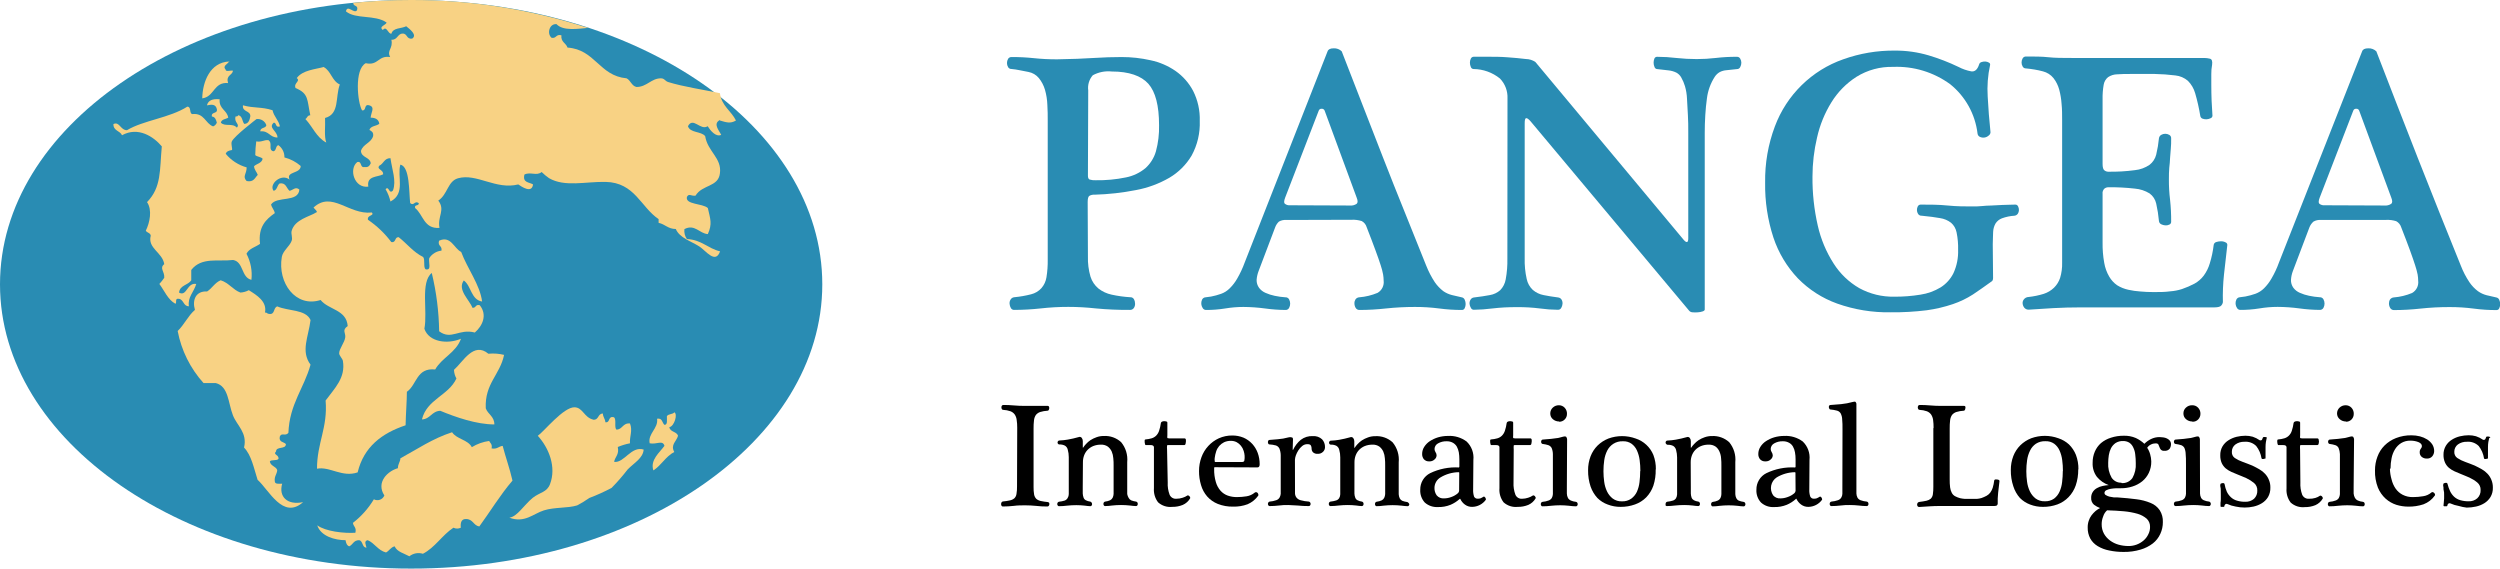
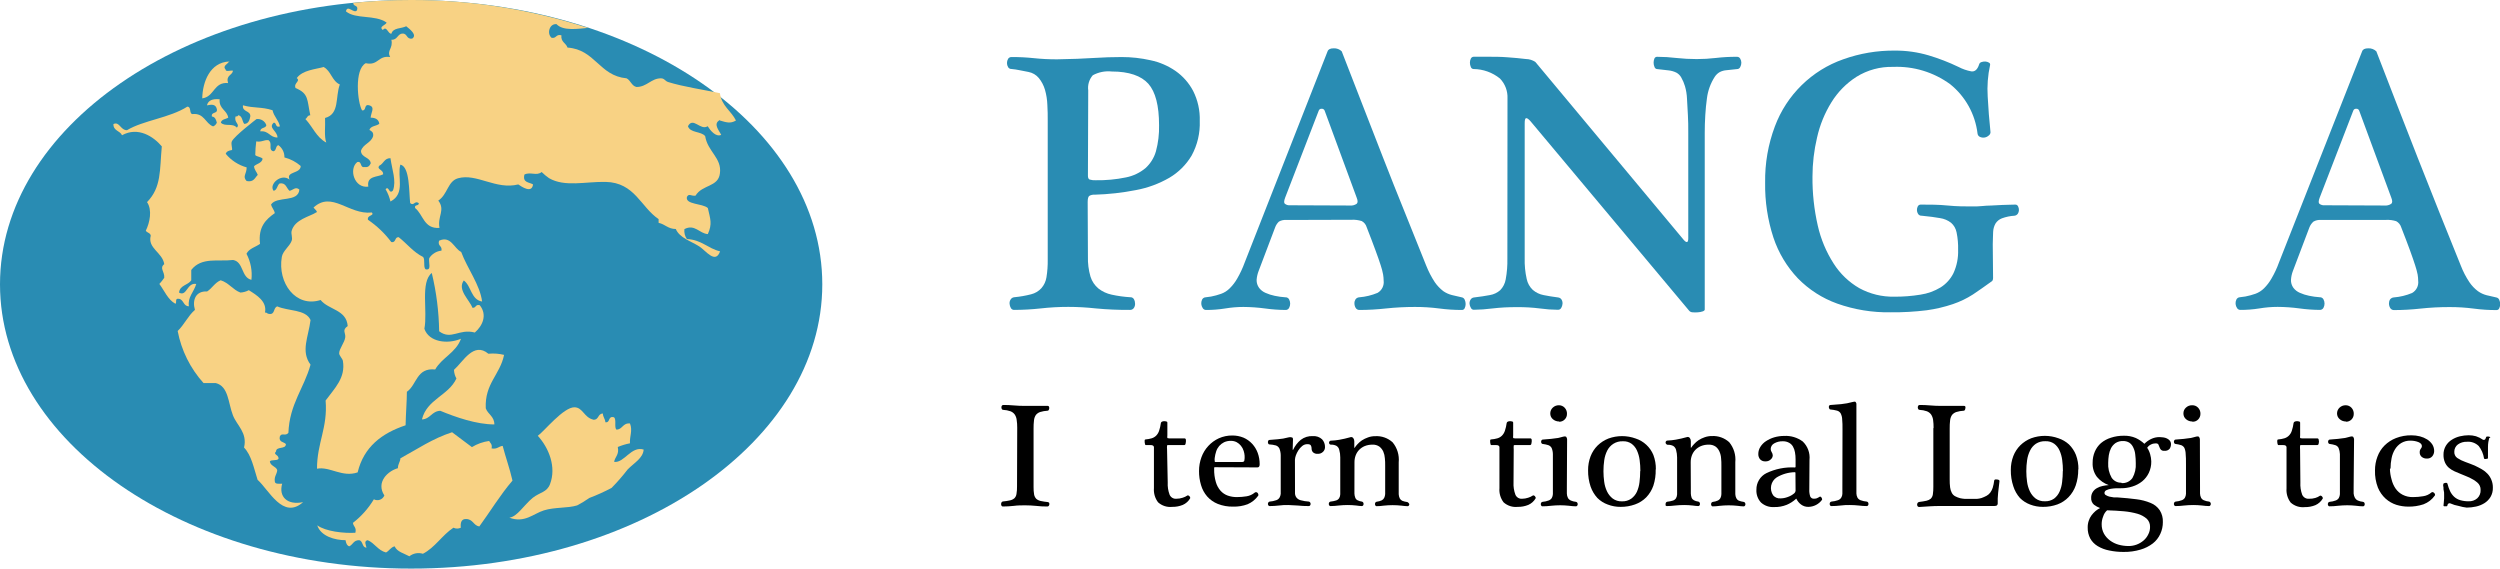
<svg xmlns="http://www.w3.org/2000/svg" width="277" height="63" viewBox="0 0 277 63" fill="none">
  <g clip-path="url(#clip0_1_13921)">
    <path d="M120.542 28.411C120.519 29.168 120.615 29.925 120.826 30.652C120.987 31.167 121.292 31.623 121.705 31.967C122.136 32.303 122.638 32.536 123.172 32.648C123.853 32.797 124.545 32.893 125.241 32.934C125.323 32.928 125.406 32.946 125.478 32.988C125.55 33.029 125.609 33.091 125.646 33.165C125.729 33.323 125.771 33.498 125.768 33.676C125.768 33.839 125.718 33.999 125.626 34.133C125.578 34.2 125.514 34.255 125.439 34.29C125.365 34.326 125.282 34.342 125.2 34.337C123.938 34.347 122.677 34.292 121.421 34.173C120.409 34.061 119.391 34.004 118.373 34.003C117.349 34.002 116.327 34.058 115.31 34.173C114.334 34.281 113.352 34.335 112.37 34.337C112.296 34.34 112.223 34.323 112.159 34.287C112.094 34.251 112.041 34.197 112.005 34.133C111.924 33.993 111.876 33.837 111.863 33.676C111.842 33.513 111.878 33.347 111.964 33.206C112.005 33.131 112.063 33.067 112.133 33.019C112.204 32.972 112.285 32.942 112.37 32.934C113.004 32.875 113.632 32.766 114.249 32.607C114.688 32.499 115.086 32.262 115.391 31.926C115.683 31.588 115.875 31.175 115.946 30.734C116.052 30.081 116.1 29.42 116.088 28.758V13.426C116.088 12.819 116.088 12.22 116.047 11.614C116.026 11.049 115.938 10.488 115.783 9.945C115.645 9.473 115.415 9.033 115.107 8.651C114.811 8.294 114.399 8.053 113.945 7.97L113.005 7.786C112.695 7.72 112.381 7.673 112.066 7.643C111.99 7.646 111.915 7.629 111.849 7.591C111.783 7.554 111.729 7.498 111.694 7.431C111.613 7.296 111.571 7.14 111.572 6.982C111.572 6.822 111.614 6.664 111.694 6.525C111.732 6.461 111.786 6.408 111.852 6.372C111.917 6.336 111.991 6.318 112.066 6.321C112.896 6.316 113.727 6.357 114.553 6.444C115.409 6.534 116.268 6.577 117.129 6.573C118.765 6.546 120.117 6.496 121.185 6.423C122.259 6.355 123.294 6.321 124.274 6.321C125.352 6.319 126.426 6.438 127.478 6.675C128.473 6.883 129.418 7.288 130.256 7.867C131.067 8.436 131.732 9.19 132.196 10.068C132.718 11.099 132.972 12.248 132.933 13.405C132.983 14.74 132.673 16.063 132.034 17.233C131.429 18.253 130.578 19.101 129.56 19.699C128.413 20.361 127.163 20.821 125.862 21.061C124.354 21.358 122.823 21.529 121.286 21.572C121.082 21.555 120.877 21.6 120.698 21.702C120.576 21.783 120.515 22.01 120.515 22.383L120.542 28.411ZM120.542 19.474C120.542 19.692 120.603 19.835 120.725 19.89C120.943 19.958 121.173 19.986 121.401 19.971C122.524 19.99 123.646 19.885 124.747 19.658C125.544 19.504 126.291 19.15 126.917 18.63C127.472 18.128 127.875 17.479 128.08 16.756C128.332 15.818 128.448 14.847 128.424 13.875C128.424 11.709 128.03 10.179 127.241 9.284C126.451 8.399 125.092 7.922 123.186 7.922C122.459 7.844 121.726 7.988 121.083 8.337C120.883 8.564 120.735 8.832 120.647 9.123C120.56 9.413 120.535 9.719 120.576 10.02L120.542 19.474Z" fill="#298CB3" />
    <path d="M142.519 24.372C142.234 24.348 141.949 24.412 141.701 24.556C141.514 24.736 141.37 24.957 141.282 25.203L139.443 30.059C139.329 30.363 139.258 30.682 139.233 31.006C139.223 31.323 139.318 31.635 139.504 31.892C139.69 32.138 139.937 32.331 140.22 32.45C140.548 32.596 140.89 32.706 141.241 32.777C141.631 32.861 142.026 32.915 142.424 32.941C142.506 32.935 142.588 32.953 142.66 32.993C142.732 33.032 142.791 33.093 142.83 33.165C142.91 33.312 142.951 33.475 142.951 33.642C142.951 33.809 142.91 33.973 142.83 34.119C142.791 34.192 142.732 34.252 142.66 34.292C142.588 34.332 142.506 34.35 142.424 34.344C141.673 34.337 140.924 34.283 140.18 34.18C139.38 34.072 138.574 34.015 137.767 34.01C137.087 34.011 136.409 34.068 135.739 34.18C135.037 34.293 134.327 34.347 133.616 34.344C133.545 34.343 133.475 34.324 133.414 34.288C133.352 34.252 133.301 34.201 133.264 34.139C133.172 34.005 133.116 33.849 133.102 33.687C133.088 33.525 133.116 33.361 133.183 33.213C133.217 33.136 133.272 33.069 133.341 33.021C133.41 32.973 133.491 32.945 133.575 32.941L134.184 32.859C134.565 32.785 134.94 32.683 135.306 32.552C135.659 32.425 135.98 32.22 136.246 31.953C136.574 31.631 136.857 31.264 137.084 30.863C137.407 30.305 137.681 29.719 137.902 29.113L147.095 5.688C147.176 5.463 147.393 5.354 147.771 5.354C147.935 5.344 148.099 5.369 148.252 5.426C148.406 5.484 148.546 5.573 148.663 5.688L150.854 11.328C151.633 13.33 152.429 15.374 153.24 17.458C154.051 19.542 154.869 21.599 155.694 23.629C156.514 25.682 157.289 27.612 158.019 29.419C158.275 30.068 158.596 30.689 158.979 31.272C159.239 31.648 159.556 31.982 159.919 32.26C160.212 32.462 160.54 32.61 160.885 32.695C161.21 32.777 161.561 32.859 161.947 32.941C162.023 32.951 162.095 32.982 162.156 33.03C162.216 33.078 162.263 33.141 162.291 33.213C162.358 33.361 162.393 33.521 162.393 33.683C162.394 33.841 162.36 33.997 162.291 34.139C162.267 34.2 162.225 34.252 162.171 34.289C162.116 34.325 162.052 34.344 161.987 34.344C161.146 34.346 160.306 34.291 159.473 34.18C158.576 34.063 157.673 34.007 156.769 34.01C155.692 34.009 154.615 34.066 153.544 34.18C152.581 34.287 151.613 34.341 150.644 34.344C150.559 34.349 150.473 34.331 150.397 34.292C150.321 34.252 150.257 34.193 150.211 34.119C150.117 33.963 150.068 33.784 150.07 33.601C150.067 33.447 150.11 33.296 150.191 33.165C150.239 33.1 150.301 33.046 150.373 33.007C150.444 32.968 150.523 32.946 150.604 32.941C151.301 32.886 151.985 32.72 152.632 32.45C152.866 32.317 153.056 32.116 153.176 31.873C153.297 31.63 153.342 31.357 153.308 31.088C153.306 30.86 153.286 30.632 153.247 30.407C153.183 30.065 153.095 29.728 152.983 29.399C152.848 28.97 152.659 28.425 152.408 27.75C152.158 27.076 151.841 26.218 151.428 25.175C151.387 25.031 151.317 24.896 151.223 24.779C151.129 24.662 151.012 24.565 150.881 24.494C150.518 24.381 150.138 24.332 149.759 24.351L142.519 24.372ZM149.542 22.771C149.816 22.803 150.092 22.736 150.32 22.58C150.455 22.458 150.455 22.231 150.32 21.899L146.771 12.261C146.746 12.194 146.7 12.137 146.64 12.099C146.581 12.061 146.51 12.044 146.439 12.05C146.37 12.043 146.3 12.06 146.241 12.098C146.182 12.137 146.138 12.194 146.115 12.261L142.397 21.892C142.262 22.247 142.248 22.474 142.357 22.573C142.529 22.709 142.748 22.77 142.965 22.744L149.542 22.771Z" fill="#298CB3" />
    <path d="M167.03 10.899C167.048 10.493 166.982 10.089 166.838 9.711C166.694 9.332 166.474 8.988 166.192 8.698C165.363 8.028 164.334 7.659 163.272 7.649C163.203 7.648 163.137 7.625 163.082 7.583C163.028 7.542 162.987 7.484 162.967 7.418C162.9 7.27 162.866 7.11 162.866 6.948C162.864 6.792 162.899 6.638 162.967 6.498C162.996 6.432 163.045 6.376 163.107 6.338C163.168 6.3 163.24 6.282 163.312 6.287H164.867C165.543 6.287 166.293 6.287 167.03 6.348C167.767 6.41 168.429 6.451 169.058 6.539C169.436 6.542 169.805 6.655 170.119 6.866L186.573 26.599C186.897 26.953 187.06 26.885 187.06 26.388V14.699C187.06 14.018 187.06 13.392 187.019 12.744C186.979 12.097 186.958 11.491 186.918 10.912C186.898 10.451 186.823 9.993 186.695 9.55C186.594 9.213 186.456 8.888 186.282 8.583C186.155 8.354 185.965 8.167 185.735 8.044C185.465 7.912 185.175 7.829 184.876 7.799L183.626 7.656C183.557 7.655 183.491 7.632 183.436 7.59C183.382 7.549 183.341 7.491 183.321 7.425C183.254 7.277 183.22 7.117 183.22 6.955C183.218 6.801 183.246 6.648 183.301 6.505C183.324 6.438 183.368 6.381 183.427 6.343C183.486 6.304 183.556 6.287 183.626 6.294C184.331 6.296 185.035 6.339 185.735 6.423C186.487 6.505 187.243 6.546 187.999 6.546C188.702 6.546 189.404 6.505 190.102 6.423C190.882 6.331 191.668 6.288 192.454 6.294C192.529 6.29 192.602 6.309 192.667 6.346C192.732 6.383 192.784 6.439 192.819 6.505C192.9 6.641 192.942 6.796 192.941 6.955C192.941 7.119 192.899 7.281 192.819 7.425C192.788 7.495 192.737 7.555 192.672 7.597C192.607 7.638 192.531 7.659 192.454 7.656L191.291 7.779C191.035 7.797 190.784 7.866 190.555 7.983C190.331 8.108 190.141 8.286 190 8.501C189.532 9.223 189.234 10.043 189.128 10.899C189.047 11.477 188.986 12.091 188.946 12.751C188.905 13.412 188.885 14.066 188.885 14.727V34.296C188.885 34.378 188.81 34.446 188.662 34.501C188.489 34.559 188.31 34.594 188.128 34.603C187.932 34.623 187.735 34.623 187.54 34.603C187.47 34.602 187.401 34.588 187.337 34.559C187.273 34.531 187.216 34.49 187.168 34.439L169.592 13.446C169.369 13.194 169.207 13.078 169.099 13.092C168.99 13.105 168.936 13.296 168.936 13.65V28.608C168.914 29.382 168.989 30.156 169.159 30.911C169.255 31.375 169.491 31.799 169.835 32.123C170.176 32.415 170.586 32.612 171.025 32.695C171.492 32.791 172.032 32.879 172.661 32.961C172.736 32.971 172.808 32.999 172.872 33.041C172.935 33.084 172.988 33.14 173.026 33.206C173.106 33.344 173.142 33.504 173.127 33.663C173.115 33.822 173.067 33.975 172.986 34.112C172.951 34.179 172.898 34.234 172.834 34.271C172.769 34.309 172.695 34.327 172.62 34.323C171.958 34.319 171.296 34.271 170.64 34.18C169.792 34.072 168.939 34.022 168.085 34.031C167.163 34.023 166.242 34.073 165.327 34.18C164.654 34.267 163.977 34.315 163.299 34.323C163.23 34.323 163.163 34.303 163.106 34.266C163.048 34.228 163.003 34.175 162.974 34.112C162.891 33.976 162.84 33.822 162.825 33.663C162.813 33.503 162.851 33.343 162.934 33.206C162.972 33.14 163.025 33.084 163.088 33.041C163.151 32.999 163.223 32.971 163.299 32.961C163.975 32.879 164.597 32.791 165.076 32.695C165.499 32.626 165.895 32.44 166.219 32.157C166.543 31.827 166.758 31.403 166.834 30.945C166.974 30.186 167.035 29.414 167.017 28.643L167.03 10.899Z" fill="#298CB3" />
    <path d="M220.832 30.795C220.832 31.013 220.765 31.149 220.629 31.21C219.92 31.728 219.237 32.198 218.601 32.627C217.906 33.074 217.159 33.433 216.377 33.697C215.434 34.015 214.463 34.243 213.477 34.378C212.156 34.541 210.826 34.616 209.496 34.603C207.474 34.64 205.461 34.312 203.554 33.635C201.911 33.046 200.423 32.089 199.2 30.836C197.981 29.551 197.058 28.012 196.496 26.327C195.855 24.363 195.544 22.304 195.577 20.237C195.543 18.107 195.91 15.99 196.659 13.998C197.303 12.277 198.314 10.721 199.622 9.438C200.929 8.155 202.5 7.177 204.223 6.573C206.065 5.913 208.008 5.585 209.962 5.606C211.227 5.599 212.486 5.778 213.7 6.137C214.829 6.474 215.93 6.9 216.992 7.411C217.441 7.648 217.921 7.815 218.419 7.908C218.804 7.963 219.095 7.717 219.277 7.166C219.291 7.098 219.323 7.036 219.369 6.985C219.416 6.935 219.475 6.898 219.541 6.88C219.686 6.827 219.84 6.806 219.994 6.818C220.13 6.828 220.262 6.87 220.379 6.941C220.427 6.964 220.465 7.004 220.487 7.052C220.509 7.1 220.514 7.155 220.501 7.207C220.249 8.355 220.161 9.534 220.237 10.708C220.305 11.995 220.406 13.317 220.548 14.658C220.544 14.732 220.523 14.803 220.486 14.867C220.45 14.931 220.399 14.985 220.339 15.026C220.212 15.138 220.057 15.211 219.89 15.238C219.724 15.264 219.554 15.243 219.399 15.176C219.325 15.148 219.259 15.1 219.209 15.038C219.159 14.976 219.127 14.901 219.115 14.822C218.86 12.657 217.767 10.682 216.073 9.325C214.241 7.992 212.017 7.318 209.759 7.411C208.33 7.372 206.921 7.753 205.703 8.508C204.579 9.225 203.629 10.189 202.925 11.328C202.179 12.531 201.639 13.853 201.33 15.237C200.996 16.652 200.826 18.102 200.823 19.556C200.805 21.389 201.002 23.218 201.411 25.005C201.748 26.497 202.342 27.917 203.168 29.201C203.883 30.327 204.857 31.261 206.008 31.926C207.197 32.576 208.535 32.902 209.888 32.873C210.859 32.88 211.829 32.804 212.788 32.648C213.576 32.53 214.334 32.257 215.019 31.844C215.63 31.46 216.123 30.913 216.445 30.264C216.813 29.457 216.989 28.576 216.959 27.689C216.977 27.04 216.92 26.391 216.79 25.755C216.712 25.339 216.498 24.962 216.181 24.685C215.825 24.409 215.403 24.231 214.958 24.167C214.437 24.072 213.768 23.983 212.93 23.902C212.848 23.909 212.766 23.894 212.693 23.856C212.62 23.819 212.559 23.762 212.517 23.691C212.44 23.568 212.398 23.427 212.396 23.282C212.392 23.132 212.427 22.985 212.497 22.853C212.531 22.792 212.582 22.743 212.643 22.71C212.704 22.678 212.773 22.663 212.842 22.669C213.795 22.669 214.782 22.669 215.803 22.771C216.823 22.873 217.736 22.873 218.507 22.873C218.892 22.873 219.25 22.873 219.595 22.832C219.94 22.791 220.271 22.785 220.656 22.771L221.839 22.71C222.258 22.71 222.745 22.669 223.293 22.669C223.356 22.666 223.418 22.683 223.472 22.715C223.526 22.748 223.569 22.796 223.597 22.853C223.667 22.985 223.702 23.132 223.698 23.282C223.696 23.423 223.654 23.56 223.577 23.677C223.534 23.739 223.479 23.791 223.415 23.83C223.351 23.869 223.279 23.893 223.205 23.902C222.732 23.929 222.265 24.026 221.819 24.188C221.524 24.297 221.272 24.5 221.102 24.767C220.943 25.05 220.852 25.368 220.839 25.693C220.839 26.061 220.798 26.511 220.798 27.055L220.832 30.795Z" fill="#298CB3" />
-     <path d="M244.242 6.423C244.454 6.426 244.665 6.454 244.87 6.505C245.08 6.566 245.154 6.784 245.1 7.186C245.037 7.525 245.008 7.87 245.012 8.215V9.366C245.012 10.606 245.06 11.757 245.141 12.826C245.138 12.884 245.119 12.94 245.085 12.987C245.052 13.034 245.005 13.071 244.951 13.092C244.814 13.163 244.663 13.205 244.508 13.216C244.354 13.226 244.199 13.205 244.052 13.153C243.982 13.13 243.92 13.087 243.873 13.029C243.826 12.971 243.797 12.9 243.789 12.826C243.651 11.98 243.462 11.142 243.221 10.319C243.073 9.805 242.799 9.336 242.423 8.957C242.031 8.619 241.545 8.41 241.031 8.358C240.266 8.262 239.496 8.208 238.726 8.194H236.272C235.596 8.194 235.001 8.194 234.575 8.235C234.219 8.241 233.872 8.35 233.575 8.548C233.316 8.758 233.142 9.056 233.088 9.386C232.995 9.917 232.954 10.455 232.966 10.994V18.16C232.966 18.541 233.034 18.779 233.169 18.875C233.284 18.968 233.427 19.021 233.575 19.025C234.567 19.042 235.559 18.985 236.542 18.854C237.126 18.797 237.686 18.593 238.171 18.262C238.537 17.98 238.797 17.581 238.908 17.131C239.052 16.535 239.153 15.93 239.212 15.319C239.222 15.241 239.25 15.167 239.293 15.102C239.337 15.037 239.395 14.983 239.462 14.944C239.598 14.864 239.752 14.822 239.909 14.822C240.065 14.822 240.22 14.864 240.355 14.944C240.421 14.981 240.476 15.035 240.513 15.101C240.551 15.168 240.568 15.243 240.564 15.319C240.564 15.755 240.564 16.15 240.524 16.491L240.443 17.519C240.443 17.867 240.389 18.201 240.355 18.589C240.321 18.977 240.314 19.392 240.314 19.89C240.309 20.639 240.352 21.387 240.443 22.131C240.531 22.943 240.571 23.759 240.564 24.576C240.566 24.644 240.547 24.71 240.509 24.766C240.471 24.822 240.418 24.865 240.355 24.889C240.217 24.958 240.062 24.986 239.909 24.971C239.753 24.959 239.602 24.918 239.462 24.849C239.394 24.817 239.334 24.767 239.29 24.705C239.247 24.643 239.22 24.57 239.212 24.494C239.154 23.843 239.052 23.197 238.908 22.56C238.81 22.104 238.547 21.701 238.171 21.429C237.677 21.127 237.119 20.945 236.542 20.898C235.557 20.786 234.566 20.736 233.575 20.748C233.427 20.755 233.286 20.807 233.169 20.898C233.091 20.973 233.031 21.066 232.996 21.169C232.961 21.272 232.95 21.383 232.966 21.49V26.885C232.955 27.636 233.016 28.387 233.149 29.126C233.24 29.665 233.428 30.182 233.703 30.652C233.92 31.027 234.215 31.35 234.568 31.599C234.958 31.844 235.389 32.017 235.839 32.11C236.262 32.204 236.691 32.266 237.124 32.294C237.603 32.341 238.097 32.362 238.617 32.362C239.293 32.362 239.882 32.362 240.456 32.28C240.899 32.249 241.337 32.164 241.761 32.028C242.248 31.863 242.72 31.658 243.174 31.415C243.559 31.197 243.897 30.903 244.167 30.55C244.47 30.139 244.699 29.678 244.843 29.188C245.05 28.521 245.195 27.837 245.276 27.144C245.286 27.067 245.319 26.996 245.369 26.938C245.42 26.88 245.486 26.838 245.56 26.817C245.732 26.761 245.913 26.733 246.094 26.735C246.27 26.732 246.445 26.774 246.601 26.858C246.664 26.882 246.718 26.928 246.751 26.988C246.784 27.048 246.796 27.117 246.783 27.185C246.648 28.336 246.527 29.419 246.418 30.42C246.31 31.438 246.269 32.462 246.297 33.486C246.277 33.615 246.22 33.735 246.134 33.833C246.026 33.983 245.763 34.058 245.357 34.058H230.553C229.516 34.058 228.502 34.085 227.511 34.139L224.807 34.31C224.717 34.317 224.627 34.304 224.543 34.272C224.459 34.24 224.383 34.19 224.32 34.126C224.207 33.998 224.134 33.839 224.111 33.669C224.097 33.583 224.101 33.495 224.123 33.41C224.145 33.326 224.185 33.247 224.239 33.179C224.301 33.096 224.38 33.029 224.472 32.981C224.563 32.934 224.664 32.909 224.766 32.907C225.335 32.843 225.896 32.727 226.443 32.559C226.87 32.422 227.261 32.19 227.585 31.878C227.894 31.574 228.125 31.201 228.261 30.788C228.425 30.241 228.501 29.671 228.484 29.099V13.303C228.484 12.697 228.484 12.104 228.424 11.532C228.389 10.989 228.3 10.45 228.16 9.924C228.034 9.462 227.818 9.029 227.524 8.651C227.226 8.283 226.819 8.023 226.362 7.908C226.058 7.826 225.747 7.758 225.422 7.704C225.098 7.649 224.78 7.609 224.483 7.581C224.407 7.585 224.332 7.567 224.266 7.53C224.2 7.493 224.146 7.437 224.111 7.37C224.03 7.234 223.988 7.079 223.989 6.921C223.988 6.76 224.031 6.603 224.111 6.464C224.149 6.399 224.203 6.346 224.269 6.31C224.334 6.274 224.408 6.257 224.483 6.26C225.409 6.26 226.24 6.26 226.97 6.342C227.7 6.423 228.565 6.423 229.546 6.423H244.242Z" fill="#298CB3" />
    <path d="M257.146 24.372C256.861 24.349 256.576 24.413 256.328 24.556C256.132 24.731 255.979 24.95 255.882 25.196L254.043 30.052C253.93 30.357 253.862 30.675 253.841 30.999C253.827 31.316 253.92 31.628 254.104 31.885C254.29 32.131 254.537 32.324 254.821 32.443C255.148 32.59 255.49 32.699 255.841 32.77C256.231 32.853 256.627 32.908 257.024 32.934C257.107 32.928 257.19 32.946 257.263 32.986C257.336 33.026 257.396 33.086 257.437 33.159C257.517 33.305 257.559 33.469 257.559 33.635C257.559 33.802 257.517 33.966 257.437 34.112C257.396 34.185 257.336 34.245 257.263 34.285C257.19 34.324 257.107 34.343 257.024 34.337C256.274 34.33 255.524 34.276 254.78 34.173C253.98 34.065 253.174 34.008 252.367 34.003C251.687 34.004 251.009 34.061 250.339 34.173C249.637 34.286 248.927 34.341 248.216 34.337C248.145 34.335 248.076 34.315 248.015 34.28C247.953 34.244 247.902 34.194 247.865 34.133C247.773 33.999 247.717 33.843 247.703 33.68C247.688 33.518 247.716 33.355 247.784 33.206C247.817 33.129 247.872 33.062 247.941 33.014C248.011 32.966 248.092 32.938 248.176 32.934L248.784 32.852C249.167 32.778 249.545 32.675 249.913 32.546C250.265 32.415 250.585 32.211 250.853 31.946C251.177 31.622 251.457 31.256 251.684 30.856C252.01 30.3 252.284 29.714 252.502 29.106L261.723 5.688C261.804 5.463 262.02 5.354 262.399 5.354C262.563 5.345 262.728 5.37 262.882 5.427C263.037 5.485 263.178 5.573 263.298 5.688C263.974 7.445 264.701 9.325 265.481 11.328C266.261 13.33 267.058 15.374 267.874 17.458C268.685 19.529 269.501 21.586 270.321 23.629C271.141 25.673 271.919 27.603 272.653 29.419C272.903 30.071 273.225 30.692 273.613 31.272C273.87 31.651 274.187 31.985 274.553 32.26C274.842 32.468 275.168 32.62 275.513 32.709C275.837 32.791 276.189 32.873 276.574 32.954C276.65 32.965 276.723 32.995 276.783 33.043C276.844 33.091 276.891 33.154 276.919 33.227C276.986 33.374 277.02 33.535 277.02 33.697C277.022 33.855 276.987 34.011 276.919 34.153C276.894 34.214 276.852 34.266 276.798 34.303C276.744 34.339 276.68 34.358 276.615 34.357C275.774 34.359 274.934 34.305 274.1 34.194C273.203 34.077 272.3 34.02 271.396 34.024C270.319 34.022 269.243 34.079 268.172 34.194C267.208 34.3 266.24 34.355 265.272 34.357C265.186 34.362 265.101 34.344 265.025 34.304C264.949 34.265 264.885 34.206 264.839 34.133C264.744 33.977 264.695 33.797 264.697 33.615C264.695 33.461 264.737 33.309 264.819 33.179C264.868 33.114 264.93 33.06 265.001 33.022C265.072 32.983 265.15 32.96 265.231 32.954C265.928 32.9 266.613 32.734 267.259 32.464C267.493 32.33 267.683 32.13 267.804 31.887C267.924 31.644 267.97 31.371 267.935 31.102C267.934 30.873 267.914 30.645 267.874 30.42C267.804 30.079 267.714 29.742 267.604 29.412C267.469 28.983 267.279 28.438 267.036 27.764C266.793 27.09 266.461 26.231 266.056 25.189C265.967 24.897 265.768 24.653 265.501 24.508C265.139 24.394 264.759 24.345 264.379 24.365L257.146 24.372ZM264.176 22.771C264.45 22.801 264.725 22.733 264.954 22.58C265.089 22.458 265.089 22.231 264.954 21.899L261.398 12.261C261.374 12.193 261.329 12.136 261.269 12.098C261.209 12.059 261.138 12.042 261.067 12.05C260.997 12.043 260.927 12.06 260.868 12.098C260.809 12.137 260.765 12.194 260.742 12.261L257.024 21.892C256.889 22.247 256.876 22.474 256.984 22.573C257.159 22.71 257.38 22.771 257.599 22.744L264.176 22.771Z" fill="#298CB3" />
    <path fill-rule="evenodd" clip-rule="evenodd" d="M91.11 31.503C91.11 48.9 70.715 63 45.555 63C20.395 63 0 48.9 0 31.503C0 14.107 20.395 0 45.555 0C70.715 0 91.11 14.1 91.11 31.503Z" fill="#298CB3" />
    <path fill-rule="evenodd" clip-rule="evenodd" d="M25.41 6.743C25.309 7.104 24.599 7.261 24.998 7.704C24.998 8.004 25.579 7.758 25.816 7.84C25.721 8.385 25.012 8.31 25.268 9.202C23.66 9.066 23.768 10.721 22.409 10.899C22.443 9.093 23.254 6.9 25.41 6.812" fill="#F8D284" />
    <path fill-rule="evenodd" clip-rule="evenodd" d="M24.335 11.001C24.248 12.097 25.16 12.186 25.289 13.044C24.998 13.208 24.545 13.208 24.471 13.589C24.924 14.073 25.735 13.589 26.249 14.141C26.62 13.719 25.89 13.589 26.107 12.901C26.269 12.901 26.35 12.901 26.384 12.765C26.87 12.826 26.823 13.446 27.06 13.725C27.526 13.725 27.655 13.317 27.736 12.901C27.77 12.22 26.823 12.451 26.918 11.668C28.175 12.016 28.946 11.811 30.196 12.213C30.352 12.928 30.872 13.303 31.014 14.005C30.474 14.182 30.683 13.603 30.338 13.589C29.662 14.168 30.751 14.509 30.744 15.237C29.879 15.237 29.797 14.454 28.838 14.556C28.838 14.086 29.439 14.25 29.514 13.875C29.438 13.651 29.287 13.461 29.087 13.337C28.887 13.213 28.651 13.162 28.419 13.194C28.419 13.194 25.951 15.081 25.688 15.667C25.552 15.966 25.809 16.579 25.688 16.627C25.37 16.675 25.099 16.77 25.012 17.043C25.614 17.77 26.423 18.295 27.33 18.548C27.33 19.284 26.83 19.542 27.33 20.06C28.121 20.217 28.236 19.692 28.561 19.379C28.445 19.038 28.182 18.841 28.148 18.418C28.452 18.125 29 18.091 29.101 17.594C28.919 17.369 28.493 17.383 28.283 17.186C28.289 16.677 28.326 16.17 28.392 15.667C29 15.775 29.209 15.483 29.743 15.53C30.264 15.905 29.656 16.593 30.291 16.763C30.636 16.702 30.521 16.171 30.838 16.082C31.054 16.235 31.229 16.44 31.347 16.677C31.465 16.915 31.522 17.179 31.515 17.444C32.181 17.614 32.799 17.938 33.319 18.391C33.319 19.277 31.636 18.963 32.089 19.903C31.149 19.154 29.75 20.442 30.318 21.143C30.73 21.055 30.697 20.516 30.994 20.319C31.717 20.23 31.724 20.857 32.082 21.143C32.447 21.082 32.758 20.625 33.171 21.007C33.042 22.478 30.683 21.688 30.034 22.655C30.115 23.03 30.379 23.227 30.447 23.616C29.48 24.297 28.581 25.128 28.811 27.021C28.304 27.382 27.594 27.532 27.31 28.118C27.778 29.003 27.969 30.01 27.857 31.006C26.708 30.741 27.012 29.017 25.829 28.806C24.194 29.004 22.335 28.452 21.192 29.91V31.061C20.827 31.606 19.908 31.599 19.84 32.423C20.719 32.9 20.699 31.279 21.747 31.462C21.463 32.396 20.78 32.913 20.928 33.935C20.307 33.935 20.374 33.213 19.84 33.111C19.306 33.009 19.644 33.56 19.428 33.656C18.583 33.179 18.225 32.219 17.657 31.462C17.854 31.249 18.034 31.022 18.198 30.781C18.265 30.1 17.63 29.712 18.198 29.269C18.015 27.975 16.325 27.512 16.704 26.109C16.656 25.782 16.278 25.802 16.156 25.557C16.602 24.658 16.886 23.255 16.291 22.396C17.9 20.748 17.684 18.868 17.927 16.218C17.015 15.135 15.304 13.998 13.52 14.985C13.303 14.475 12.546 14.509 12.567 13.746C13.243 13.426 13.337 14.427 14.067 14.427C15.892 13.33 18.799 13.065 20.753 11.818C21.219 11.818 20.949 12.533 21.294 12.642C22.646 12.486 22.727 13.671 23.612 14.005C23.706 13.968 23.79 13.912 23.861 13.84C23.932 13.769 23.988 13.683 24.025 13.589C23.937 13.262 23.842 12.949 23.477 12.908C23.369 12.342 24.153 12.649 24.025 12.084C23.896 11.518 23.443 11.566 22.93 11.675C23.058 11.116 23.565 10.932 24.282 10.994" fill="#F8D284" />
    <path fill-rule="evenodd" clip-rule="evenodd" d="M27.587 32.164C28.446 32.702 29.615 33.411 29.358 34.637C29.581 34.596 29.595 34.766 29.771 34.773C30.514 34.923 30.244 34.092 30.724 33.949C31.92 34.487 33.881 34.255 34.408 35.461C34.178 37.334 33.299 38.914 34.408 40.406C33.684 43.022 32.083 44.752 31.954 47.96C31.609 48.382 31.204 47.878 31.001 48.376C30.872 49.009 31.433 48.941 31.677 49.2C31.677 49.833 30.609 49.411 30.582 50.024C30.21 50.399 30.933 50.365 30.852 50.848C30.676 51.08 30.081 50.896 29.899 51.121C29.967 51.652 30.575 51.652 30.717 52.088C30.683 52.558 30.372 52.769 30.447 53.321C30.447 53.675 30.906 53.593 31.265 53.593C30.859 55.017 31.805 56.005 33.583 55.637C31.352 57.626 29.798 54.274 28.54 53.164C28.128 51.884 27.864 50.44 27.04 49.588C27.432 47.933 26.249 47.156 25.809 46.019C25.275 44.657 25.336 42.797 23.903 42.443H22.551C21.087 40.822 20.095 38.826 19.685 36.673C20.408 35.992 20.834 34.991 21.598 34.337C21.273 33.206 21.713 32.225 22.95 32.294C23.511 31.933 23.802 31.32 24.451 31.054C25.356 31.333 25.802 32.103 26.634 32.416C26.968 32.397 27.293 32.304 27.587 32.144" fill="#F8D284" />
    <path fill-rule="evenodd" clip-rule="evenodd" d="M41.181 23.527C41.56 23.929 40.641 23.793 40.769 24.351C41.762 25.025 42.637 25.86 43.358 26.824C43.912 26.919 43.696 26.245 44.176 26.279C45.095 27.001 45.798 27.941 46.88 28.472C47.13 28.772 46.88 29.603 47.15 29.835C47.88 30.018 47.441 29.031 47.563 28.595C47.713 28.365 47.913 28.172 48.147 28.03C48.38 27.887 48.643 27.799 48.915 27.771C49.016 27.212 48.475 27.301 48.644 26.674C49.962 26.061 50.307 27.546 51.098 27.914C51.774 29.746 53.187 31.558 53.417 33.411C52.173 33.2 52.227 31.68 51.389 31.074C50.638 32.11 52.024 33.227 52.342 34.099C52.768 34.16 52.646 33.676 53.16 33.819C54.018 34.896 53.471 36.101 52.612 36.844C50.841 36.38 50.017 37.722 48.658 36.707C48.626 34.529 48.352 32.36 47.84 30.243C46.555 31.285 47.4 34.48 47.022 36.428C47.529 37.913 49.591 38.165 51.078 37.532C50.523 39.078 48.969 39.616 48.218 40.937C46.13 40.719 46.19 42.647 45.082 43.41C45.082 44.432 44.967 45.78 44.94 47.122C42.31 48.001 40.309 49.506 39.627 52.34C37.916 52.932 36.551 51.659 35.124 51.931C35.124 49.043 36.328 47.388 36.078 44.377C37.078 43.015 38.315 41.857 37.991 39.977C37.95 39.745 37.585 39.391 37.578 39.153C37.578 38.635 38.18 37.974 38.254 37.368C38.315 36.885 37.855 36.585 38.525 36.128C38.389 34.296 36.402 34.337 35.523 33.24C32.765 34.126 30.737 31.333 31.224 28.472C31.339 27.791 32.083 27.308 32.312 26.688C32.447 26.333 32.224 25.925 32.312 25.591C32.657 24.304 34.34 23.99 35.016 23.547C35.307 23.507 34.82 23.125 34.739 22.996C36.767 21.116 38.653 23.813 41.154 23.547" fill="#F8D284" />
    <path fill-rule="evenodd" clip-rule="evenodd" d="M55.85 39.33C55.397 41.537 53.701 42.484 53.822 45.236C54.059 45.917 54.769 46.114 54.776 47.027C52.788 47.027 50.49 46.223 48.779 45.515C47.826 45.562 47.684 46.428 46.752 46.475C47.292 44.227 49.685 43.846 50.571 41.939C50.406 41.645 50.314 41.316 50.3 40.978C51.321 40.079 52.47 37.825 54.113 39.194C54.709 39.136 55.31 39.182 55.891 39.33" fill="#F8D284" />
    <path fill-rule="evenodd" clip-rule="evenodd" d="M65.713 46.502C66.389 46.564 66.2 45.821 66.801 45.821C66.801 46.209 67.051 46.393 67.078 46.788C67.653 46.863 67.335 46.039 68.031 46.237C68.329 46.489 68.031 47.361 68.302 47.599C68.978 47.599 68.978 46.85 69.802 46.918C70.12 47.728 69.742 48.348 69.802 49.118C69.339 49.206 68.886 49.343 68.451 49.527C68.626 50.392 68.146 50.596 68.045 51.175C69.16 51.332 69.938 49.377 71.317 49.813C71.249 50.767 70.262 51.284 69.546 52.013C68.994 52.729 68.4 53.412 67.768 54.056C66.97 54.481 66.146 54.854 65.3 55.173C64.868 55.478 64.417 55.753 63.949 55.998C62.894 56.325 61.454 56.175 60.264 56.55C59.075 56.924 58.135 57.987 56.438 57.36C57.324 57.237 58.013 55.998 59.027 55.16C59.825 54.533 60.596 54.554 60.94 53.648C61.67 51.74 60.812 49.629 59.588 48.287C60.264 47.824 62.455 45.072 63.678 45.127C64.584 45.167 64.712 46.237 65.706 46.489" fill="#F8D284" />
-     <path fill-rule="evenodd" clip-rule="evenodd" d="M74.71 45.678C75.123 45.862 74.71 47.252 74.163 47.327C74.244 47.892 74.981 47.79 75.123 48.287C74.967 48.893 74.257 49.275 74.71 50.078C73.75 50.576 73.277 51.563 72.391 52.122C72.013 50.937 73.115 50.119 73.622 49.397C73.426 48.716 72.763 49.275 71.986 49.118C71.749 48.049 72.966 47.47 72.804 46.394C73.406 46.285 73.352 46.85 73.622 47.075C74.007 47.075 73.872 46.502 73.892 46.114C74.041 45.849 74.521 45.923 74.71 45.699" fill="#F8D284" />
-     <path fill-rule="evenodd" clip-rule="evenodd" d="M52.288 49.54C52.87 49.184 53.519 48.952 54.194 48.859C54.316 49.098 54.572 49.207 54.464 49.683C55.086 49.806 55.242 49.452 55.695 49.404C56.039 50.712 56.479 51.911 56.783 53.253C55.431 54.826 54.329 56.658 53.106 58.334C52.43 58.218 52.43 57.496 51.605 57.51C51.111 57.51 51.003 57.919 51.057 58.47C50.93 58.534 50.79 58.567 50.648 58.567C50.507 58.567 50.367 58.534 50.239 58.47C48.975 59.308 48.212 60.657 46.859 61.358C46.606 61.278 46.336 61.261 46.075 61.31C45.813 61.359 45.567 61.471 45.359 61.638C44.764 61.311 44.007 61.154 43.723 60.534C43.283 60.643 43.128 61.032 42.77 61.215C41.864 60.977 41.519 60.18 40.742 59.853C40.289 59.935 40.546 60.378 40.607 60.677C40.093 60.677 40.248 59.935 39.789 59.853C39.16 59.853 39.113 60.35 38.694 60.534C38.43 60.439 38.335 60.166 38.288 59.853C37.105 59.853 35.543 59.417 35.151 58.205C36.071 58.886 38.126 59.111 39.376 59.029C39.525 58.423 39.147 58.348 39.106 57.932C40.032 57.214 40.818 56.33 41.425 55.323C41.528 55.378 41.641 55.41 41.757 55.418C41.872 55.426 41.989 55.41 42.098 55.37C42.207 55.33 42.307 55.268 42.392 55.187C42.476 55.107 42.542 55.009 42.587 54.901C41.627 53.416 42.986 52.176 44.088 51.877C44.088 51.386 44.345 51.196 44.365 50.78C46.224 49.772 47.921 48.594 50.091 47.892C50.598 48.669 51.835 48.703 52.274 49.54" fill="#F8D284" />
+     <path fill-rule="evenodd" clip-rule="evenodd" d="M52.288 49.54C52.87 49.184 53.519 48.952 54.194 48.859C54.316 49.098 54.572 49.207 54.464 49.683C55.086 49.806 55.242 49.452 55.695 49.404C56.039 50.712 56.479 51.911 56.783 53.253C55.431 54.826 54.329 56.658 53.106 58.334C52.43 58.218 52.43 57.496 51.605 57.51C51.111 57.51 51.003 57.919 51.057 58.47C50.93 58.534 50.79 58.567 50.648 58.567C50.507 58.567 50.367 58.534 50.239 58.47C48.975 59.308 48.212 60.657 46.859 61.358C46.606 61.278 46.336 61.261 46.075 61.31C45.813 61.359 45.567 61.471 45.359 61.638C44.764 61.311 44.007 61.154 43.723 60.534C43.283 60.643 43.128 61.032 42.77 61.215C41.864 60.977 41.519 60.18 40.742 59.853C40.289 59.935 40.546 60.378 40.607 60.677C40.093 60.677 40.248 59.935 39.789 59.853C39.16 59.853 39.113 60.35 38.694 60.534C38.43 60.439 38.335 60.166 38.288 59.853C37.105 59.853 35.543 59.417 35.151 58.205C36.071 58.886 38.126 59.111 39.376 59.029C39.525 58.423 39.147 58.348 39.106 57.932C40.032 57.214 40.818 56.33 41.425 55.323C41.528 55.378 41.641 55.41 41.757 55.418C41.872 55.426 41.989 55.41 42.098 55.37C42.207 55.33 42.307 55.268 42.392 55.187C42.476 55.107 42.542 55.009 42.587 54.901C41.627 53.416 42.986 52.176 44.088 51.877C44.088 51.386 44.345 51.196 44.365 50.78C46.224 49.772 47.921 48.594 50.091 47.892" fill="#F8D284" />
    <path fill-rule="evenodd" clip-rule="evenodd" d="M35.882 7.418C34.935 7.69 33.543 7.752 32.88 8.651C33.34 8.998 32.508 9.182 32.745 9.754C34.239 10.374 34.009 11.062 34.381 12.772C34.036 12.772 34.05 13.085 33.833 13.187C34.638 14.025 35.057 15.231 36.152 15.796C35.895 15.115 36.064 13.964 36.017 13.071C37.653 12.642 37.132 10.749 37.653 9.359C36.794 8.991 36.679 7.867 35.882 7.438" fill="#F8D284" />
    <path fill-rule="evenodd" clip-rule="evenodd" d="M79.767 13.351C80.443 13.548 80.923 13.732 81.545 13.351C81.017 12.281 79.956 11.743 79.767 10.326C77.915 9.931 75.711 9.611 74.041 9.093C73.669 8.978 73.642 8.678 73.223 8.678C72.155 8.678 71.655 9.645 70.519 9.638C69.972 9.509 69.884 8.909 69.424 8.678C66.389 8.399 65.956 5.483 62.88 5.272C62.712 4.754 62.117 4.666 62.205 3.91C61.583 3.746 61.67 4.291 61.116 4.189C60.569 3.733 60.866 2.595 61.664 2.677C62.387 3.46 64.057 3.188 65.206 3.086L64.983 3.038C58.704 1.011 52.148 -0.014 45.555 2.44223e-06C43.423 2.44223e-06 41.334 0.1 39.288 0.3H39.147C39.093 0.763 39.748 0.511 39.559 1.124C39.261 1.608 38.491 0.443 38.329 1.26C39.424 2.166 41.533 1.594 42.831 2.493C42.783 2.786 41.911 2.936 42.418 3.324C42.858 2.806 42.966 3.767 43.371 3.733C43.541 3.052 44.473 3.188 45.007 2.909C45.386 3.215 46.258 3.862 45.683 4.271C45.007 4.393 45.163 3.692 44.595 3.719C44.027 3.746 44.047 4.455 43.365 4.4C43.581 5.402 42.824 5.558 43.23 6.321C41.878 6.11 41.932 7.309 40.526 7.002C39.234 7.683 39.613 11.375 40.113 12.227C40.647 12.309 40.276 11.471 40.931 11.675C41.587 11.879 41.107 12.465 41.066 13.037C41.587 13.037 41.965 13.228 42.026 13.719C41.695 13.984 41.06 13.936 40.931 14.4C41.175 14.529 41.404 14.659 41.343 15.081C41.114 15.857 40.208 15.96 39.992 16.729C40.052 17.499 40.985 17.376 41.08 18.091C40.958 18.337 40.83 18.568 40.404 18.507C39.836 18.616 40.147 17.826 39.586 17.955C38.626 18.704 39.234 20.891 40.809 20.68C40.607 19.461 41.796 19.651 42.445 19.318C42.52 18.786 41.661 18.773 42.04 18.35C42.506 18.139 42.574 17.519 43.263 17.526C43.432 18.773 43.939 20.04 43.541 21.102C43.094 21.606 43.101 20.516 42.722 20.966C42.971 21.39 43.153 21.849 43.263 22.328C44.967 21.443 43.98 19.556 44.358 18.241C45.426 18.453 45.305 21.306 45.447 22.505C45.886 22.873 45.927 22.172 46.4 22.505C46.441 22.866 45.873 22.614 45.994 23.05C46.907 23.779 46.954 25.38 48.698 25.25C48.441 23.983 49.374 23.275 48.563 22.226C49.604 21.545 49.597 20.08 50.746 19.753C52.815 19.168 54.938 21.061 57.425 20.435C57.831 20.714 58.933 21.456 59.061 20.435C58.642 20.176 57.871 20.264 58.108 19.338C58.784 19.004 59.46 19.529 60.014 19.059C60.267 19.31 60.54 19.538 60.832 19.74C62.583 20.755 64.888 20.108 67.106 20.155C70.337 20.224 70.992 22.948 72.973 24.276V24.692C73.69 24.835 74.007 25.373 74.879 25.373C75.292 26.361 76.59 26.735 77.475 27.301C78.219 27.777 79.26 29.297 79.787 27.852C78.435 27.532 77.719 26.551 76.11 26.49C75.884 26.17 75.785 25.776 75.832 25.387C76.975 24.78 77.502 25.884 78.428 25.938C78.942 24.787 78.705 24.29 78.428 23.05C77.84 22.519 75.907 22.689 76.11 21.817C76.353 21.388 76.529 21.742 77.063 21.681C77.82 20.428 79.584 20.748 79.767 19.209C79.997 17.499 78.415 16.818 78.131 15.081C77.685 14.529 76.468 14.747 76.225 13.984C76.786 12.901 77.624 14.515 78.408 13.984C78.705 14.454 79.314 15.217 79.909 14.944C79.672 14.441 78.962 13.712 79.767 13.296" fill="#F8D284" />
    <path d="M112.708 47.395C112.711 47.101 112.691 46.807 112.647 46.516C112.622 46.304 112.548 46.101 112.43 45.923C112.312 45.763 112.15 45.64 111.964 45.569C111.703 45.478 111.429 45.425 111.153 45.413C111.122 45.414 111.092 45.407 111.065 45.391C111.039 45.375 111.017 45.352 111.004 45.324C110.972 45.266 110.955 45.2 110.957 45.133C110.955 45.071 110.972 45.01 111.004 44.956C111.019 44.93 111.041 44.909 111.067 44.894C111.093 44.88 111.123 44.873 111.153 44.874C111.504 44.874 111.903 44.874 112.349 44.922C112.795 44.97 113.215 44.97 113.607 44.97H114.283H114.871H115.452C115.648 44.97 115.858 44.97 116.088 44.97C116.116 44.968 116.144 44.974 116.168 44.989C116.192 45.004 116.212 45.025 116.223 45.052C116.251 45.106 116.262 45.168 116.257 45.229C116.252 45.295 116.234 45.36 116.202 45.419C116.192 45.446 116.173 45.469 116.149 45.485C116.124 45.501 116.096 45.509 116.067 45.508C115.79 45.521 115.515 45.569 115.249 45.651C115.064 45.712 114.9 45.826 114.776 45.978C114.66 46.153 114.588 46.354 114.567 46.564C114.53 46.871 114.515 47.181 114.519 47.49V53.947C114.513 54.233 114.534 54.518 114.58 54.799C114.614 54.975 114.696 55.138 114.817 55.269C114.957 55.388 115.124 55.47 115.303 55.507C115.567 55.564 115.833 55.605 116.101 55.63C116.133 55.634 116.164 55.645 116.191 55.663C116.218 55.68 116.24 55.704 116.257 55.732C116.268 55.772 116.273 55.813 116.27 55.855C116.271 55.921 116.249 55.986 116.209 56.039C116.191 56.066 116.165 56.088 116.135 56.102C116.106 56.116 116.073 56.123 116.04 56.12C115.622 56.123 115.205 56.1 114.79 56.052C114.394 56.012 113.997 55.991 113.6 55.991C113.188 55.991 112.762 55.991 112.316 56.052C111.918 56.096 111.519 56.119 111.119 56.12C111.089 56.122 111.059 56.115 111.033 56.101C111.007 56.086 110.985 56.065 110.97 56.039C110.938 55.983 110.921 55.919 110.923 55.855C110.923 55.788 110.939 55.722 110.97 55.664C110.985 55.636 111.006 55.612 111.032 55.595C111.058 55.577 111.088 55.566 111.119 55.562C111.39 55.538 111.658 55.498 111.923 55.439C112.1 55.401 112.265 55.319 112.403 55.201C112.525 55.072 112.603 54.907 112.626 54.731C112.673 54.45 112.693 54.164 112.687 53.879L112.708 47.395Z" fill="black" />
-     <path d="M119.968 54.002C119.968 54.274 119.968 54.506 119.968 54.683C119.976 54.841 120.008 54.998 120.062 55.146C120.106 55.267 120.193 55.366 120.306 55.426C120.456 55.504 120.618 55.554 120.786 55.575C120.815 55.58 120.843 55.589 120.869 55.605C120.894 55.62 120.917 55.64 120.934 55.664C120.977 55.718 121.001 55.785 121.002 55.855C121.002 55.91 120.986 55.965 120.955 56.011C120.938 56.036 120.916 56.055 120.89 56.069C120.864 56.082 120.835 56.088 120.806 56.086C120.602 56.077 120.399 56.057 120.198 56.025C119.886 55.989 119.572 55.971 119.258 55.971C118.919 55.971 118.581 55.989 118.244 56.025C117.939 56.064 117.632 56.085 117.325 56.086C117.299 56.086 117.273 56.078 117.251 56.065C117.229 56.052 117.21 56.034 117.196 56.011C117.164 55.965 117.145 55.911 117.142 55.855C117.142 55.792 117.161 55.73 117.196 55.678C117.214 55.654 117.236 55.633 117.262 55.618C117.287 55.603 117.316 55.593 117.345 55.589C117.558 55.568 117.769 55.525 117.974 55.46C118.112 55.407 118.228 55.305 118.298 55.173C118.378 55.045 118.421 54.896 118.42 54.744C118.42 54.576 118.42 54.349 118.42 54.063V52.02C118.42 51.475 118.42 51.032 118.42 50.657C118.422 50.372 118.383 50.087 118.305 49.813C118.285 49.723 118.247 49.638 118.194 49.563C118.14 49.488 118.072 49.425 117.994 49.377C117.808 49.283 117.6 49.238 117.392 49.248C117.363 49.249 117.335 49.245 117.308 49.234C117.281 49.224 117.257 49.207 117.237 49.186C117.199 49.146 117.177 49.092 117.176 49.036C117.174 49.006 117.179 48.976 117.189 48.948C117.2 48.92 117.216 48.894 117.237 48.873C117.255 48.849 117.279 48.831 117.306 48.819C117.333 48.807 117.363 48.802 117.392 48.805C117.696 48.794 117.999 48.762 118.298 48.709C118.708 48.638 119.114 48.544 119.515 48.43C119.574 48.403 119.64 48.397 119.703 48.413C119.765 48.429 119.821 48.467 119.86 48.519C119.936 48.621 119.976 48.745 119.974 48.873V49.554C119.97 49.56 119.968 49.567 119.968 49.574C119.968 49.582 119.97 49.589 119.974 49.595C119.974 49.595 119.974 49.595 120.015 49.595C120.109 49.452 120.215 49.317 120.333 49.193C120.478 49.033 120.641 48.892 120.819 48.771C121.031 48.636 121.258 48.526 121.495 48.444C121.753 48.35 122.026 48.304 122.3 48.307C122.649 48.287 122.998 48.337 123.328 48.454C123.657 48.571 123.96 48.753 124.22 48.989C124.472 49.294 124.662 49.647 124.778 50.027C124.894 50.407 124.934 50.807 124.896 51.202V54.022C124.896 54.315 124.896 54.56 124.896 54.744C124.924 54.896 124.978 55.042 125.058 55.173C125.12 55.289 125.217 55.383 125.335 55.439C125.507 55.507 125.686 55.552 125.869 55.575C125.898 55.58 125.927 55.589 125.952 55.605C125.978 55.62 126 55.64 126.018 55.664C126.051 55.717 126.067 55.779 126.065 55.841C126.065 55.897 126.049 55.952 126.018 55.998C126.002 56.022 125.979 56.042 125.953 56.055C125.927 56.068 125.898 56.074 125.869 56.073C125.643 56.064 125.417 56.044 125.193 56.011C124.539 55.939 123.88 55.939 123.226 56.011C122.964 56.048 122.7 56.069 122.435 56.073C122.409 56.072 122.384 56.065 122.361 56.052C122.339 56.039 122.32 56.02 122.307 55.998C122.276 55.952 122.259 55.897 122.259 55.841C122.257 55.779 122.274 55.717 122.307 55.664C122.324 55.64 122.347 55.62 122.372 55.605C122.398 55.589 122.426 55.58 122.455 55.575C122.645 55.556 122.83 55.505 123.003 55.426C123.121 55.366 123.218 55.271 123.28 55.153C123.345 55.019 123.381 54.873 123.388 54.724C123.388 54.554 123.388 54.343 123.388 54.09V51.597C123.388 51.318 123.388 51.046 123.354 50.773C123.338 50.517 123.279 50.266 123.179 50.031C123.082 49.818 122.936 49.631 122.753 49.486C122.527 49.33 122.256 49.253 121.982 49.268C121.689 49.263 121.397 49.316 121.124 49.425C120.891 49.523 120.68 49.667 120.502 49.847C120.332 50.024 120.201 50.235 120.116 50.467C120.029 50.707 119.985 50.961 119.988 51.216L119.968 54.002Z" fill="black" />
    <path d="M129.384 53.457C129.359 53.921 129.431 54.385 129.594 54.819C129.657 54.962 129.762 55.081 129.895 55.161C130.029 55.24 130.183 55.276 130.337 55.262C130.579 55.262 130.818 55.223 131.047 55.146C131.23 55.091 131.403 55.008 131.561 54.901C131.578 54.891 131.598 54.886 131.618 54.886C131.639 54.886 131.658 54.891 131.676 54.901C131.721 54.917 131.761 54.945 131.791 54.983C131.825 55.017 131.851 55.059 131.865 55.105C131.874 55.123 131.878 55.143 131.878 55.163C131.878 55.183 131.874 55.203 131.865 55.221C131.677 55.542 131.393 55.794 131.054 55.943C130.683 56.095 130.285 56.169 129.884 56.161C129.603 56.192 129.317 56.164 129.047 56.077C128.777 55.99 128.528 55.847 128.316 55.657C127.974 55.209 127.81 54.648 127.856 54.084V49.847C127.856 49.718 127.856 49.608 127.856 49.534C127.852 49.501 127.841 49.469 127.823 49.441C127.806 49.413 127.783 49.388 127.755 49.37C127.671 49.328 127.578 49.309 127.485 49.316H126.951C126.951 49.316 126.897 49.316 126.87 49.22C126.848 49.149 126.835 49.076 126.829 49.002C126.819 48.932 126.819 48.861 126.829 48.791C126.829 48.723 126.883 48.689 126.924 48.689C127.153 48.672 127.379 48.631 127.6 48.566C127.784 48.511 127.953 48.413 128.093 48.28C128.243 48.129 128.356 47.945 128.424 47.742C128.52 47.456 128.588 47.162 128.627 46.864C128.634 46.83 128.65 46.798 128.672 46.772C128.695 46.746 128.723 46.726 128.756 46.714C128.835 46.681 128.92 46.665 129.006 46.666C129.086 46.665 129.166 46.679 129.242 46.707C129.31 46.707 129.344 46.768 129.344 46.816V48.233C129.329 48.332 129.329 48.433 129.344 48.532C129.344 48.532 129.432 48.573 129.546 48.573H131.25C131.324 48.573 131.372 48.621 131.399 48.709C131.408 48.786 131.408 48.864 131.399 48.941C131.396 49.022 131.382 49.102 131.358 49.179C131.352 49.219 131.331 49.255 131.299 49.28C131.268 49.305 131.229 49.318 131.189 49.316H129.438C129.364 49.316 129.317 49.316 129.31 49.377C129.296 49.515 129.296 49.654 129.31 49.792L129.384 53.457Z" fill="black" />
    <path d="M134.616 51.768C134.562 51.768 134.535 51.768 134.529 51.822C134.525 51.87 134.525 51.918 134.529 51.965C134.516 52.456 134.58 52.945 134.718 53.416C134.819 53.771 134.996 54.099 135.238 54.377C135.458 54.621 135.734 54.806 136.043 54.915C136.367 55.026 136.707 55.081 137.05 55.078C137.41 55.077 137.769 55.047 138.125 54.99C138.456 54.937 138.766 54.796 139.024 54.581C139.048 54.561 139.076 54.546 139.106 54.538C139.137 54.529 139.169 54.528 139.2 54.533C139.255 54.544 139.305 54.572 139.342 54.615C139.381 54.656 139.407 54.709 139.416 54.765C139.427 54.788 139.433 54.814 139.433 54.84C139.433 54.866 139.427 54.891 139.416 54.915C139.118 55.335 138.711 55.665 138.24 55.868C137.723 56.06 137.175 56.15 136.624 56.134C136.047 56.147 135.472 56.045 134.934 55.834C134.481 55.654 134.076 55.369 133.751 55.003C133.438 54.64 133.207 54.212 133.075 53.75C132.922 53.245 132.847 52.718 132.852 52.19C132.849 51.667 132.941 51.148 133.122 50.657C133.289 50.198 133.544 49.776 133.874 49.417C134.203 49.058 134.601 48.769 135.042 48.566C135.51 48.356 136.017 48.249 136.529 48.253C136.958 48.248 137.383 48.329 137.78 48.491C138.143 48.649 138.47 48.881 138.74 49.173C139.009 49.465 139.218 49.807 139.355 50.181C139.501 50.584 139.574 51.011 139.571 51.441C139.571 51.672 139.49 51.788 139.328 51.788L134.616 51.768ZM137.611 51.189C137.769 51.189 137.857 51.134 137.875 51.025C137.938 50.67 137.912 50.305 137.8 49.963C137.737 49.754 137.634 49.559 137.496 49.391C137.367 49.227 137.206 49.093 137.023 48.995C136.826 48.894 136.608 48.843 136.387 48.846C136.124 48.84 135.864 48.894 135.624 49.002C135.419 49.105 135.236 49.246 135.083 49.418C134.935 49.594 134.822 49.797 134.752 50.017C134.673 50.254 134.619 50.498 134.589 50.746C134.574 50.852 134.574 50.96 134.589 51.066C134.589 51.148 134.589 51.189 134.664 51.189H137.611Z" fill="black" />
    <path d="M143.486 54.002C143.486 54.274 143.486 54.506 143.486 54.683C143.496 54.852 143.557 55.014 143.661 55.146C143.78 55.284 143.938 55.382 144.114 55.426C144.41 55.508 144.714 55.558 145.02 55.575C145.077 55.585 145.128 55.617 145.162 55.664C145.197 55.716 145.216 55.778 145.216 55.841C145.213 55.898 145.195 55.952 145.162 55.998C145.146 56.021 145.125 56.04 145.1 56.053C145.076 56.066 145.048 56.073 145.02 56.073C144.605 56.076 144.189 56.055 143.776 56.011C143.411 56.011 143.1 55.957 142.742 55.957C142.384 55.957 142.066 55.957 141.708 56.011C141.362 56.052 141.015 56.073 140.667 56.073C140.641 56.072 140.615 56.065 140.593 56.052C140.571 56.039 140.552 56.02 140.538 55.998C140.506 55.952 140.487 55.898 140.484 55.841C140.484 55.778 140.503 55.716 140.538 55.664C140.572 55.617 140.623 55.585 140.68 55.575C140.924 55.557 141.165 55.507 141.397 55.426C141.546 55.38 141.675 55.284 141.762 55.153C141.841 55.023 141.889 54.876 141.904 54.724C141.904 54.556 141.904 54.345 141.904 54.09V51.693C141.904 51.155 141.904 50.732 141.904 50.419C141.899 50.169 141.848 49.922 141.755 49.69C141.675 49.533 141.536 49.413 141.37 49.356C141.134 49.291 140.891 49.252 140.646 49.241C140.62 49.241 140.595 49.234 140.573 49.219C140.551 49.204 140.534 49.183 140.525 49.159C140.499 49.106 140.485 49.048 140.484 48.989C140.485 48.932 140.499 48.876 140.525 48.825C140.537 48.798 140.557 48.776 140.583 48.762C140.608 48.747 140.638 48.741 140.667 48.743L141.572 48.669C141.972 48.639 142.369 48.571 142.755 48.464C142.878 48.424 143.011 48.424 143.134 48.464C143.229 48.464 143.276 48.587 143.262 48.743L143.229 49.792C143.229 49.792 143.229 49.833 143.229 49.84C143.244 49.844 143.26 49.844 143.276 49.84C143.474 49.415 143.763 49.038 144.121 48.737C144.508 48.439 144.987 48.292 145.473 48.321C145.657 48.307 145.842 48.332 146.016 48.392C146.191 48.453 146.351 48.55 146.487 48.675C146.702 48.91 146.819 49.221 146.811 49.54C146.812 49.635 146.794 49.729 146.758 49.817C146.722 49.905 146.669 49.984 146.602 50.051C146.523 50.132 146.428 50.194 146.323 50.234C146.218 50.274 146.105 50.291 145.993 50.283C145.899 50.292 145.804 50.281 145.715 50.25C145.625 50.219 145.543 50.17 145.473 50.106C145.376 49.995 145.323 49.852 145.324 49.704C145.331 49.577 145.301 49.452 145.236 49.343C145.176 49.254 145.047 49.213 144.851 49.213C144.644 49.212 144.443 49.285 144.283 49.418C144.114 49.557 143.968 49.722 143.851 49.908C143.737 50.088 143.644 50.28 143.573 50.48C143.521 50.63 143.489 50.785 143.479 50.944L143.486 54.002Z" fill="black" />
    <path d="M150.07 54.002C150.07 54.274 150.07 54.506 150.07 54.683C150.074 54.842 150.106 54.999 150.164 55.146C150.208 55.267 150.295 55.366 150.408 55.426C150.558 55.504 150.72 55.554 150.888 55.575C150.917 55.58 150.945 55.589 150.971 55.605C150.996 55.62 151.019 55.64 151.036 55.664C151.069 55.717 151.086 55.779 151.084 55.841C151.084 55.897 151.067 55.951 151.036 55.998C151.02 56.022 150.998 56.042 150.972 56.055C150.946 56.068 150.917 56.074 150.888 56.073C150.684 56.064 150.481 56.043 150.279 56.011C149.967 55.976 149.653 55.958 149.339 55.957C149.001 55.957 148.662 55.975 148.326 56.011C148.021 56.051 147.714 56.071 147.406 56.073C147.38 56.072 147.355 56.065 147.333 56.052C147.31 56.038 147.291 56.02 147.278 55.998C147.247 55.951 147.23 55.897 147.23 55.841C147.228 55.779 147.245 55.717 147.278 55.664C147.295 55.64 147.318 55.62 147.343 55.605C147.369 55.589 147.397 55.58 147.426 55.575C147.64 55.555 147.851 55.511 148.055 55.446C148.189 55.402 148.303 55.313 148.38 55.194C148.457 55.064 148.499 54.916 148.501 54.765C148.501 54.597 148.501 54.37 148.501 54.084V52.04C148.501 51.495 148.501 51.053 148.501 50.678C148.504 50.392 148.465 50.108 148.386 49.833C148.367 49.743 148.329 49.658 148.275 49.583C148.222 49.508 148.154 49.445 148.075 49.397C147.889 49.303 147.682 49.259 147.474 49.268C147.445 49.27 147.416 49.265 147.389 49.255C147.362 49.244 147.338 49.228 147.318 49.207C147.28 49.166 147.259 49.113 147.257 49.057C147.256 49.027 147.26 48.997 147.271 48.969C147.281 48.941 147.298 48.915 147.318 48.893C147.336 48.87 147.36 48.851 147.387 48.839C147.415 48.827 147.444 48.822 147.474 48.825C147.777 48.814 148.08 48.782 148.38 48.73C148.79 48.658 149.196 48.565 149.596 48.45C149.655 48.423 149.722 48.418 149.784 48.434C149.847 48.45 149.902 48.487 149.941 48.539C150.017 48.641 150.058 48.766 150.056 48.893V49.574C150.052 49.58 150.049 49.587 150.049 49.595C150.049 49.602 150.052 49.609 150.056 49.615C150.056 49.615 150.056 49.615 150.097 49.615C150.19 49.472 150.297 49.337 150.414 49.213C150.559 49.054 150.723 48.912 150.901 48.791C151.113 48.656 151.34 48.546 151.577 48.464C151.835 48.371 152.107 48.325 152.381 48.328C152.73 48.308 153.08 48.357 153.409 48.474C153.739 48.591 154.042 48.773 154.301 49.009C154.554 49.315 154.743 49.668 154.86 50.048C154.976 50.428 155.016 50.827 154.977 51.223V54.043C154.977 54.336 154.977 54.581 154.977 54.765C154.987 54.923 155.026 55.078 155.092 55.221C155.154 55.337 155.251 55.43 155.369 55.487C155.541 55.554 155.72 55.6 155.903 55.623C155.933 55.627 155.961 55.637 155.987 55.652C156.012 55.667 156.034 55.688 156.052 55.712C156.096 55.751 156.131 55.8 156.153 55.855C156.15 55.91 156.134 55.964 156.106 56.011C156.09 56.036 156.068 56.055 156.042 56.069C156.015 56.082 155.987 56.088 155.957 56.086C155.731 56.078 155.506 56.057 155.281 56.025C154.958 55.99 154.633 55.971 154.308 55.971C153.976 55.971 153.644 55.989 153.314 56.025C153.052 56.062 152.788 56.082 152.523 56.086C152.497 56.086 152.472 56.078 152.45 56.065C152.427 56.052 152.408 56.034 152.395 56.011C152.364 55.965 152.348 55.91 152.348 55.855C152.346 55.792 152.362 55.73 152.395 55.678C152.413 55.654 152.435 55.633 152.46 55.618C152.486 55.603 152.514 55.593 152.544 55.589C152.733 55.569 152.918 55.519 153.091 55.439C153.21 55.38 153.307 55.285 153.368 55.167C153.433 55.032 153.47 54.886 153.477 54.738C153.477 54.567 153.477 54.356 153.477 54.104V51.597C153.477 51.318 153.477 51.046 153.443 50.773C153.427 50.517 153.367 50.266 153.267 50.031C153.17 49.818 153.024 49.631 152.841 49.486C152.615 49.33 152.344 49.253 152.07 49.268C151.777 49.263 151.485 49.316 151.212 49.425C150.979 49.523 150.768 49.667 150.59 49.847C150.42 50.024 150.289 50.235 150.205 50.467C150.117 50.707 150.074 50.961 150.076 51.216L150.07 54.002Z" fill="black" />
-     <path d="M163.224 54.213C163.208 54.487 163.243 54.762 163.326 55.024C163.365 55.1 163.425 55.163 163.5 55.204C163.575 55.246 163.66 55.263 163.745 55.255C163.846 55.258 163.946 55.244 164.042 55.214C164.156 55.165 164.264 55.106 164.367 55.037C164.383 55.027 164.402 55.022 164.421 55.022C164.44 55.022 164.459 55.027 164.475 55.037C164.513 55.062 164.545 55.094 164.57 55.133C164.598 55.17 164.617 55.215 164.624 55.262C164.634 55.281 164.639 55.302 164.639 55.323C164.639 55.345 164.634 55.366 164.624 55.385C164.449 55.622 164.222 55.816 163.96 55.951C163.699 56.086 163.41 56.157 163.116 56.161C162.825 56.169 162.539 56.078 162.305 55.902C162.094 55.747 161.925 55.541 161.812 55.303C161.785 55.248 161.751 55.248 161.71 55.303C161.417 55.565 161.084 55.776 160.723 55.93C160.275 56.112 159.794 56.197 159.31 56.182C158.781 56.211 158.262 56.03 157.864 55.678C157.69 55.486 157.556 55.262 157.47 55.017C157.384 54.773 157.348 54.513 157.364 54.254C157.357 53.877 157.456 53.505 157.65 53.182C157.844 52.859 158.124 52.598 158.459 52.428C159.452 51.949 160.55 51.731 161.649 51.795C161.649 51.795 161.649 51.795 161.697 51.713C161.703 51.586 161.703 51.459 161.697 51.332V50.889C161.698 50.629 161.677 50.369 161.636 50.113C161.595 49.891 161.519 49.677 161.413 49.479C161.308 49.303 161.158 49.157 160.98 49.057C160.773 48.944 160.54 48.888 160.304 48.893C159.962 48.879 159.622 48.961 159.324 49.132C159.212 49.192 159.118 49.281 159.051 49.39C158.985 49.499 158.948 49.624 158.945 49.752C158.95 49.878 158.99 50.001 159.06 50.106C159.135 50.208 159.176 50.333 159.175 50.46C159.171 50.547 159.149 50.632 159.109 50.71C159.069 50.788 159.014 50.856 158.945 50.91C158.796 51.051 158.596 51.127 158.391 51.121C158.275 51.132 158.158 51.117 158.049 51.076C157.94 51.034 157.842 50.968 157.762 50.882C157.632 50.716 157.565 50.508 157.573 50.297C157.573 50.019 157.653 49.746 157.803 49.513C157.964 49.26 158.176 49.044 158.425 48.88C158.708 48.696 159.015 48.554 159.337 48.457C159.693 48.353 160.062 48.301 160.433 48.301C161.17 48.259 161.898 48.475 162.494 48.914C162.768 49.173 162.979 49.492 163.11 49.846C163.241 50.201 163.29 50.581 163.251 50.957L163.224 54.213ZM161.683 52.585C161.69 52.51 161.69 52.435 161.683 52.36C161.675 52.346 161.663 52.335 161.649 52.327C161.634 52.32 161.618 52.317 161.602 52.319C160.902 52.334 160.217 52.531 159.615 52.892C159.412 53.009 159.244 53.178 159.125 53.381C159.007 53.584 158.942 53.814 158.939 54.05C158.928 54.346 159.013 54.638 159.182 54.881C159.281 54.999 159.407 55.092 159.55 55.152C159.692 55.211 159.846 55.235 160 55.221C160.273 55.219 160.543 55.168 160.798 55.071C161.071 54.979 161.324 54.833 161.541 54.642C161.579 54.609 161.61 54.568 161.632 54.523C161.655 54.477 161.667 54.427 161.67 54.377L161.683 52.585Z" fill="black" />
    <path d="M167.699 53.457C167.674 53.921 167.746 54.385 167.909 54.819C167.972 54.962 168.077 55.081 168.21 55.161C168.344 55.24 168.498 55.276 168.652 55.262C168.882 55.259 169.11 55.22 169.328 55.146C169.511 55.091 169.684 55.008 169.842 54.901C169.86 54.891 169.879 54.886 169.9 54.886C169.92 54.886 169.94 54.891 169.957 54.901C170.002 54.917 170.042 54.945 170.072 54.983C170.105 55.018 170.13 55.06 170.146 55.105C170.155 55.123 170.159 55.143 170.159 55.163C170.159 55.183 170.155 55.203 170.146 55.221C169.958 55.542 169.674 55.794 169.335 55.943C168.964 56.095 168.566 56.169 168.166 56.161C167.884 56.192 167.599 56.164 167.329 56.077C167.058 55.99 166.809 55.847 166.597 55.657C166.255 55.209 166.091 54.648 166.138 54.084V49.847C166.138 49.718 166.138 49.608 166.138 49.534C166.133 49.501 166.122 49.469 166.105 49.441C166.087 49.413 166.064 49.388 166.036 49.37C165.953 49.328 165.859 49.309 165.766 49.316H165.232C165.232 49.316 165.178 49.316 165.151 49.22C165.13 49.149 165.116 49.076 165.11 49.002C165.1 48.932 165.1 48.861 165.11 48.791C165.11 48.723 165.164 48.689 165.205 48.689C165.445 48.675 165.683 48.634 165.915 48.566C166.099 48.511 166.268 48.413 166.408 48.28C166.558 48.129 166.671 47.945 166.739 47.742C166.835 47.456 166.903 47.162 166.942 46.864C166.949 46.83 166.965 46.798 166.987 46.772C167.01 46.746 167.038 46.726 167.071 46.714C167.15 46.681 167.235 46.665 167.321 46.666C167.401 46.665 167.482 46.679 167.557 46.707C167.625 46.707 167.659 46.768 167.659 46.816V48.233C167.644 48.332 167.644 48.433 167.659 48.532C167.659 48.532 167.74 48.573 167.862 48.573H169.565C169.639 48.573 169.687 48.621 169.714 48.709C169.723 48.786 169.723 48.864 169.714 48.941C169.711 49.022 169.697 49.102 169.673 49.179C169.667 49.219 169.646 49.255 169.615 49.28C169.583 49.305 169.544 49.318 169.504 49.316H167.848C167.774 49.316 167.726 49.316 167.72 49.377C167.706 49.515 167.706 49.654 167.72 49.792L167.699 53.457Z" fill="black" />
    <path d="M173.608 54.002C173.608 54.274 173.608 54.506 173.608 54.683C173.61 54.854 173.652 55.022 173.729 55.173C173.799 55.296 173.906 55.394 174.033 55.453C174.218 55.534 174.414 55.584 174.615 55.603C174.643 55.607 174.671 55.617 174.695 55.632C174.719 55.647 174.74 55.667 174.757 55.691C174.792 55.744 174.811 55.805 174.811 55.868C174.808 55.925 174.789 55.979 174.757 56.025C174.742 56.049 174.721 56.068 174.696 56.081C174.671 56.094 174.643 56.101 174.615 56.1C174.357 56.095 174.1 56.075 173.844 56.039C173.523 56.003 173.2 55.985 172.878 55.984C172.537 55.985 172.196 56.003 171.857 56.039C171.541 56.078 171.222 56.099 170.904 56.1C170.877 56.1 170.85 56.094 170.826 56.081C170.802 56.067 170.783 56.048 170.768 56.025C170.737 55.979 170.721 55.924 170.721 55.868C170.719 55.806 170.735 55.744 170.768 55.691C170.786 55.667 170.808 55.647 170.834 55.632C170.859 55.617 170.888 55.607 170.917 55.603C171.148 55.585 171.376 55.534 171.593 55.453C171.735 55.403 171.856 55.307 171.938 55.18C172.01 55.048 172.052 54.902 172.06 54.751C172.06 54.581 172.06 54.37 172.06 54.118V51.448C172.06 50.971 172.06 50.596 172.06 50.31C172.057 50.076 172.009 49.844 171.918 49.629C171.841 49.492 171.719 49.386 171.573 49.329C171.371 49.263 171.162 49.217 170.951 49.193C170.921 49.194 170.891 49.188 170.865 49.173C170.839 49.159 170.817 49.137 170.802 49.111C170.772 49.062 170.755 49.006 170.755 48.948C170.755 48.89 170.772 48.833 170.802 48.784C170.817 48.758 170.839 48.737 170.865 48.722C170.891 48.708 170.921 48.701 170.951 48.703L171.35 48.669L171.85 48.628L172.384 48.559C172.56 48.559 172.722 48.505 172.864 48.471C172.96 48.453 173.055 48.428 173.148 48.396C173.204 48.372 173.263 48.358 173.324 48.355C173.452 48.355 173.54 48.355 173.574 48.471C173.612 48.535 173.633 48.608 173.635 48.682L173.608 54.002ZM172.736 46.7C172.488 46.7 172.248 46.61 172.06 46.448C171.966 46.37 171.891 46.273 171.841 46.162C171.791 46.051 171.766 45.93 171.769 45.808C171.768 45.687 171.792 45.568 171.84 45.458C171.888 45.347 171.958 45.249 172.046 45.167C172.228 44.992 172.471 44.897 172.722 44.902C172.842 44.9 172.961 44.923 173.072 44.97C173.182 45.017 173.282 45.086 173.364 45.174C173.45 45.265 173.517 45.371 173.561 45.489C173.606 45.605 173.626 45.73 173.621 45.855C173.623 45.97 173.602 46.084 173.559 46.191C173.516 46.298 173.452 46.394 173.371 46.475C173.291 46.559 173.194 46.625 173.087 46.668C172.98 46.712 172.865 46.732 172.749 46.727" fill="black" />
    <path d="M183.45 52.006C183.469 52.618 183.382 53.229 183.193 53.811C183.024 54.298 182.752 54.742 182.395 55.112C182.047 55.46 181.627 55.725 181.165 55.889C180.651 56.074 180.109 56.166 179.563 56.161C179.076 56.165 178.592 56.077 178.137 55.902C177.705 55.748 177.313 55.499 176.987 55.173C176.654 54.807 176.398 54.376 176.237 53.907C176.043 53.325 175.949 52.715 175.96 52.102C175.955 51.573 176.049 51.048 176.237 50.555C176.41 50.107 176.675 49.701 177.014 49.363C177.36 49.026 177.769 48.762 178.218 48.587C179.192 48.233 180.258 48.233 181.233 48.587C181.67 48.73 182.072 48.966 182.41 49.28C182.749 49.594 183.016 49.978 183.193 50.406C183.385 50.916 183.479 51.46 183.47 52.006H183.45ZM181.753 52.19C181.754 51.782 181.727 51.375 181.672 50.971C181.626 50.606 181.525 50.25 181.375 49.915C181.245 49.621 181.042 49.365 180.786 49.173C180.504 48.974 180.164 48.875 179.82 48.893C179.446 48.875 179.076 48.973 178.758 49.173C178.471 49.357 178.238 49.616 178.082 49.922C177.915 50.255 177.803 50.614 177.751 50.984C177.691 51.392 177.661 51.805 177.663 52.217C177.664 52.605 177.691 52.992 177.744 53.375C177.791 53.746 177.896 54.107 178.055 54.445C178.201 54.754 178.416 55.024 178.684 55.235C178.979 55.453 179.339 55.564 179.705 55.548C180.072 55.566 180.435 55.464 180.739 55.255C181.009 55.058 181.225 54.796 181.368 54.492C181.518 54.15 181.616 53.788 181.658 53.416C181.707 53.014 181.732 52.609 181.733 52.204" fill="black" />
    <path d="M187.344 54.002C187.344 54.274 187.344 54.506 187.344 54.683C187.35 54.841 187.38 54.997 187.431 55.146C187.48 55.266 187.569 55.364 187.682 55.426C187.831 55.505 187.994 55.555 188.162 55.575C188.191 55.58 188.219 55.589 188.245 55.605C188.27 55.62 188.293 55.64 188.31 55.664C188.343 55.717 188.36 55.779 188.358 55.841C188.358 55.897 188.341 55.951 188.31 55.998C188.294 56.022 188.272 56.042 188.246 56.055C188.22 56.068 188.191 56.074 188.162 56.073C187.956 56.063 187.75 56.043 187.546 56.011C187.234 55.975 186.921 55.957 186.607 55.957C186.268 55.958 185.93 55.976 185.593 56.011C185.29 56.051 184.985 56.071 184.68 56.073C184.653 56.072 184.627 56.066 184.603 56.052C184.58 56.039 184.56 56.02 184.545 55.998C184.535 55.951 184.535 55.902 184.545 55.855C184.546 55.793 184.562 55.732 184.592 55.678C184.629 55.631 184.682 55.599 184.741 55.589C184.955 55.569 185.165 55.526 185.37 55.46C185.505 55.416 185.622 55.327 185.701 55.208C185.775 55.077 185.817 54.929 185.823 54.779C185.823 54.608 185.823 54.383 185.823 54.097V52.054C185.823 51.509 185.823 51.066 185.823 50.691C185.822 50.406 185.783 50.122 185.708 49.847C185.663 49.667 185.552 49.511 185.397 49.411C185.208 49.316 184.999 49.272 184.788 49.282C184.761 49.283 184.733 49.278 184.707 49.268C184.682 49.257 184.658 49.241 184.64 49.22C184.611 49.2 184.588 49.174 184.572 49.143C184.555 49.112 184.546 49.078 184.545 49.043C184.543 49.013 184.548 48.983 184.558 48.955C184.569 48.927 184.585 48.901 184.606 48.88C184.623 48.857 184.646 48.839 184.672 48.827C184.698 48.815 184.726 48.81 184.755 48.812C185.061 48.801 185.365 48.769 185.667 48.716C186.077 48.644 186.483 48.551 186.884 48.437C186.943 48.411 187.009 48.406 187.071 48.422C187.134 48.438 187.189 48.474 187.229 48.526C187.305 48.627 187.345 48.752 187.344 48.88V49.561C187.34 49.567 187.338 49.574 187.338 49.581C187.338 49.588 187.34 49.596 187.344 49.602C187.344 49.602 187.377 49.602 187.384 49.602C187.48 49.458 187.589 49.324 187.709 49.2C187.854 49.04 188.017 48.898 188.195 48.778C188.406 48.64 188.633 48.53 188.871 48.45C189.127 48.358 189.397 48.312 189.669 48.314C190.019 48.294 190.369 48.343 190.7 48.46C191.031 48.577 191.335 48.759 191.596 48.995C191.848 49.301 192.038 49.654 192.154 50.034C192.27 50.414 192.31 50.813 192.272 51.209V54.029C192.272 54.322 192.272 54.567 192.272 54.751C192.278 54.91 192.317 55.065 192.386 55.208C192.446 55.325 192.544 55.419 192.664 55.473C192.835 55.541 193.015 55.586 193.198 55.609C193.226 55.614 193.253 55.624 193.278 55.639C193.302 55.654 193.323 55.674 193.34 55.698C193.375 55.75 193.393 55.812 193.394 55.875C193.391 55.931 193.372 55.986 193.34 56.032C193.324 56.056 193.303 56.075 193.278 56.088C193.254 56.101 193.226 56.108 193.198 56.107C192.971 56.099 192.746 56.078 192.522 56.045C191.866 55.973 191.204 55.973 190.548 56.045C190.288 56.082 190.026 56.103 189.764 56.107C189.738 56.106 189.712 56.099 189.69 56.086C189.668 56.073 189.649 56.054 189.635 56.032C189.604 55.986 189.588 55.931 189.588 55.875C189.586 55.813 189.602 55.751 189.635 55.698C189.653 55.674 189.675 55.654 189.701 55.639C189.726 55.623 189.755 55.614 189.784 55.609C189.973 55.59 190.158 55.539 190.331 55.46C190.46 55.401 190.564 55.3 190.629 55.173C190.694 55.04 190.729 54.893 190.73 54.744C190.73 54.576 190.73 54.365 190.73 54.111V51.597C190.73 51.318 190.73 51.046 190.696 50.773C190.682 50.517 190.62 50.265 190.514 50.031C190.423 49.816 190.279 49.628 190.095 49.486C189.868 49.331 189.598 49.254 189.324 49.268C189.031 49.262 188.739 49.315 188.466 49.425C188.233 49.523 188.022 49.667 187.844 49.847C187.674 50.024 187.543 50.235 187.458 50.467C187.371 50.707 187.328 50.961 187.33 51.216L187.344 54.002Z" fill="black" />
    <path d="M200.471 54.213C200.453 54.488 200.49 54.764 200.579 55.024C200.618 55.101 200.678 55.164 200.753 55.206C200.828 55.247 200.914 55.264 200.999 55.255C201.097 55.258 201.195 55.244 201.289 55.214C201.405 55.166 201.516 55.106 201.62 55.037C201.636 55.028 201.653 55.023 201.671 55.023C201.689 55.023 201.707 55.028 201.722 55.037C201.763 55.06 201.798 55.093 201.823 55.133C201.852 55.17 201.871 55.215 201.877 55.262C201.887 55.281 201.893 55.302 201.893 55.323C201.893 55.345 201.887 55.366 201.877 55.385C201.702 55.622 201.475 55.816 201.214 55.95C200.952 56.085 200.663 56.157 200.37 56.161C200.078 56.169 199.793 56.078 199.559 55.902C199.348 55.745 199.176 55.539 199.058 55.303C199.058 55.248 199.004 55.242 198.964 55.303C198.671 55.565 198.338 55.776 197.977 55.93C197.526 56.112 197.043 56.198 196.557 56.182C196.296 56.198 196.034 56.162 195.787 56.075C195.54 55.989 195.312 55.854 195.117 55.678C194.941 55.488 194.805 55.263 194.718 55.019C194.631 54.774 194.594 54.514 194.61 54.254C194.604 53.876 194.703 53.503 194.899 53.18C195.094 52.857 195.376 52.596 195.712 52.428C196.703 51.95 197.799 51.732 198.896 51.795C198.896 51.795 198.937 51.795 198.95 51.713C198.957 51.586 198.957 51.459 198.95 51.332V50.889C198.952 50.629 198.93 50.369 198.883 50.113C198.848 49.889 198.772 49.675 198.66 49.479C198.558 49.3 198.408 49.153 198.227 49.057C198.02 48.944 197.787 48.888 197.551 48.893C197.209 48.879 196.869 48.961 196.571 49.132C196.459 49.192 196.365 49.281 196.298 49.39C196.232 49.499 196.195 49.624 196.192 49.752C196.197 49.878 196.237 50.001 196.307 50.106C196.377 50.211 196.417 50.333 196.422 50.46C196.418 50.547 196.396 50.632 196.356 50.71C196.316 50.788 196.26 50.856 196.192 50.91C196.042 51.05 195.843 51.126 195.638 51.121C195.522 51.132 195.405 51.117 195.296 51.076C195.187 51.034 195.089 50.968 195.009 50.882C194.879 50.716 194.812 50.508 194.82 50.297C194.82 50.019 194.9 49.746 195.05 49.513C195.208 49.258 195.421 49.042 195.672 48.88C195.954 48.695 196.261 48.552 196.584 48.457C196.94 48.353 197.309 48.301 197.679 48.301C198.416 48.259 199.145 48.475 199.741 48.914C200.014 49.173 200.223 49.493 200.353 49.847C200.483 50.202 200.531 50.581 200.492 50.957L200.471 54.213ZM198.937 52.585C198.944 52.51 198.944 52.435 198.937 52.36C198.937 52.36 198.896 52.319 198.849 52.319C198.149 52.336 197.464 52.533 196.862 52.892C196.704 52.994 196.568 53.128 196.462 53.284C196.357 53.44 196.283 53.616 196.246 53.801C196.209 53.987 196.209 54.178 196.246 54.363C196.283 54.548 196.357 54.724 196.463 54.881C196.562 55 196.688 55.093 196.83 55.152C196.973 55.212 197.127 55.235 197.281 55.221C197.551 55.219 197.819 55.168 198.072 55.071C198.347 54.979 198.602 54.833 198.822 54.642C198.896 54.573 198.942 54.478 198.95 54.377L198.937 52.585Z" fill="black" />
    <path d="M204.149 47.626C204.149 47.15 204.149 46.775 204.115 46.496C204.112 46.259 204.057 46.026 203.953 45.815C203.865 45.662 203.722 45.55 203.554 45.501C203.31 45.436 203.061 45.393 202.81 45.372C202.784 45.372 202.758 45.365 202.737 45.35C202.715 45.335 202.698 45.315 202.689 45.29C202.661 45.239 202.643 45.184 202.634 45.127C202.63 45.068 202.642 45.009 202.668 44.956C202.681 44.929 202.701 44.907 202.726 44.893C202.752 44.878 202.781 44.872 202.81 44.874L203.993 44.779C204.434 44.736 204.871 44.654 205.298 44.534C205.447 44.486 205.548 44.493 205.595 44.534C205.641 44.589 205.674 44.654 205.69 44.725V54.002C205.69 54.274 205.69 54.506 205.69 54.683C205.696 54.845 205.738 55.003 205.812 55.146C205.892 55.276 206.014 55.374 206.156 55.426C206.374 55.507 206.601 55.557 206.832 55.575C206.862 55.58 206.89 55.589 206.916 55.605C206.941 55.62 206.963 55.64 206.981 55.664C207.011 55.718 207.027 55.779 207.028 55.841C207.026 55.897 207.01 55.95 206.981 55.998C206.965 56.022 206.943 56.042 206.916 56.055C206.89 56.068 206.861 56.074 206.832 56.073C206.536 56.07 206.24 56.05 205.947 56.011C205.621 55.976 205.294 55.958 204.967 55.957C204.622 55.957 204.291 55.957 203.939 56.011C203.596 56.053 203.251 56.073 202.905 56.073C202.879 56.072 202.854 56.065 202.831 56.052C202.809 56.038 202.79 56.02 202.776 55.998C202.745 55.952 202.728 55.897 202.729 55.841C202.727 55.779 202.743 55.717 202.776 55.664C202.794 55.64 202.816 55.62 202.842 55.605C202.867 55.589 202.896 55.58 202.925 55.575C203.167 55.556 203.406 55.506 203.635 55.426C203.784 55.38 203.913 55.284 204 55.153C204.083 55.025 204.129 54.877 204.135 54.724C204.135 54.554 204.135 54.343 204.135 54.09L204.149 47.626Z" fill="black" />
    <path d="M214.241 47.395C214.243 47.101 214.225 46.807 214.187 46.516C214.157 46.304 214.081 46.102 213.964 45.923C213.845 45.763 213.683 45.64 213.498 45.569C213.236 45.478 212.963 45.425 212.686 45.413C212.656 45.413 212.626 45.406 212.599 45.39C212.573 45.374 212.552 45.351 212.538 45.324C212.509 45.265 212.492 45.2 212.49 45.133C212.492 45.071 212.509 45.011 212.538 44.956C212.553 44.931 212.575 44.91 212.601 44.895C212.627 44.881 212.657 44.874 212.686 44.874C213.038 44.874 213.437 44.874 213.883 44.922C214.329 44.97 214.748 44.97 215.14 44.97H215.816H216.404H216.986C217.182 44.97 217.391 44.97 217.621 44.97C217.65 44.968 217.679 44.975 217.704 44.989C217.729 45.004 217.75 45.026 217.763 45.052C217.78 45.109 217.78 45.171 217.763 45.229C217.762 45.296 217.743 45.362 217.709 45.419C217.698 45.445 217.681 45.467 217.658 45.483C217.635 45.499 217.608 45.507 217.581 45.508C217.303 45.52 217.028 45.568 216.763 45.651C216.575 45.712 216.409 45.825 216.283 45.978C216.167 46.153 216.095 46.354 216.073 46.564C216.037 46.871 216.021 47.181 216.026 47.49V53.13C216.022 53.424 216.037 53.717 216.073 54.009C216.097 54.216 216.159 54.417 216.256 54.601C216.336 54.759 216.461 54.889 216.614 54.976C216.794 55.072 216.985 55.148 217.182 55.201C217.353 55.238 217.527 55.263 217.702 55.276C217.9 55.286 218.099 55.286 218.297 55.276C218.561 55.276 218.804 55.276 219.034 55.276C219.21 55.264 219.385 55.232 219.554 55.18C219.75 55.111 219.939 55.026 220.122 54.928C220.277 54.841 220.413 54.723 220.521 54.581C220.638 54.419 220.729 54.24 220.791 54.05C220.872 53.783 220.928 53.509 220.96 53.232C220.967 53.21 220.978 53.189 220.993 53.172C221.009 53.154 221.027 53.14 221.048 53.13C221.12 53.116 221.193 53.116 221.265 53.13C221.335 53.128 221.405 53.144 221.467 53.178C221.494 53.188 221.515 53.208 221.529 53.233C221.542 53.257 221.547 53.286 221.542 53.314C221.488 53.77 221.434 54.206 221.393 54.608C221.35 55.015 221.334 55.425 221.346 55.834C221.337 55.885 221.313 55.932 221.278 55.971C221.238 56.032 221.129 56.066 220.967 56.066H215.032C214.606 56.066 214.201 56.066 213.809 56.1C213.416 56.134 213.024 56.154 212.646 56.175C212.612 56.176 212.579 56.17 212.548 56.156C212.517 56.141 212.491 56.12 212.47 56.093C212.436 56.04 212.417 55.979 212.416 55.916C212.417 55.849 212.436 55.783 212.47 55.725C212.49 55.696 212.516 55.671 212.547 55.652C212.577 55.633 212.611 55.621 212.646 55.616C212.921 55.585 213.194 55.539 213.464 55.48C213.638 55.442 213.8 55.363 213.937 55.248C214.056 55.12 214.134 54.959 214.16 54.785C214.201 54.503 214.219 54.219 214.214 53.934V47.463L214.241 47.395Z" fill="black" />
    <path d="M230.269 52.006C230.278 52.61 230.185 53.212 229.992 53.784C229.823 54.271 229.551 54.715 229.194 55.085C228.849 55.442 228.428 55.717 227.964 55.889C227.45 56.074 226.907 56.166 226.362 56.161C225.874 56.165 225.391 56.077 224.935 55.902C224.511 55.745 224.126 55.496 223.806 55.173C223.475 54.799 223.226 54.358 223.076 53.879C222.882 53.298 222.788 52.688 222.799 52.074C222.794 51.546 222.888 51.021 223.076 50.528C223.249 50.08 223.514 49.674 223.854 49.336C224.199 48.999 224.609 48.735 225.057 48.559C226.031 48.205 227.098 48.205 228.072 48.559C228.505 48.702 228.903 48.934 229.241 49.241C229.575 49.569 229.837 49.963 230.012 50.399C230.204 50.91 230.299 51.453 230.289 51.999L230.269 52.006ZM228.572 52.183C228.573 51.775 228.546 51.368 228.491 50.964C228.445 50.599 228.345 50.243 228.194 49.908C228.064 49.614 227.861 49.359 227.606 49.166C227.323 48.968 226.983 48.87 226.639 48.886C226.265 48.868 225.895 48.965 225.578 49.166C225.302 49.355 225.081 49.613 224.935 49.915C224.768 50.248 224.656 50.608 224.604 50.978C224.544 51.386 224.514 51.798 224.516 52.211C224.517 52.598 224.544 52.985 224.597 53.368C224.644 53.739 224.749 54.1 224.908 54.438C225.054 54.747 225.269 55.017 225.537 55.228C225.832 55.446 226.192 55.557 226.558 55.541C226.925 55.56 227.288 55.457 227.592 55.248C227.856 55.045 228.066 54.778 228.2 54.472C228.35 54.133 228.446 53.772 228.484 53.403C228.533 53 228.557 52.595 228.559 52.19" fill="black" />
    <path d="M237.901 49.602C238.054 49.826 238.168 50.075 238.239 50.337C238.313 50.59 238.354 50.851 238.361 51.114C238.371 51.556 238.278 51.995 238.09 52.394C237.918 52.756 237.669 53.075 237.36 53.328C237.04 53.584 236.676 53.778 236.285 53.9C235.868 54.035 235.432 54.102 234.994 54.097H234.487C234.283 54.107 234.08 54.127 233.879 54.159C233.708 54.186 233.541 54.239 233.385 54.315C233.324 54.34 233.272 54.382 233.234 54.436C233.197 54.491 233.177 54.556 233.176 54.622C233.177 54.675 233.194 54.726 233.224 54.77C233.254 54.813 233.296 54.847 233.345 54.867C233.468 54.943 233.603 54.998 233.744 55.031C233.899 55.065 234.061 55.092 234.217 55.112H234.602C235.386 55.167 236.089 55.235 236.711 55.317C237.252 55.38 237.782 55.517 238.286 55.725C238.698 55.886 239.051 56.169 239.3 56.536C239.546 56.926 239.666 57.382 239.645 57.844C239.649 58.298 239.552 58.747 239.361 59.158C239.174 59.574 238.888 59.936 238.53 60.214C238.124 60.523 237.666 60.754 237.178 60.895C236.57 61.076 235.939 61.164 235.305 61.154C234.762 61.159 234.221 61.104 233.689 60.991C233.241 60.905 232.811 60.742 232.419 60.507C232.079 60.303 231.797 60.015 231.601 59.669C231.403 59.294 231.306 58.874 231.317 58.45C231.311 58.195 231.35 57.942 231.432 57.701C231.501 57.482 231.606 57.278 231.743 57.094C231.873 56.923 232.02 56.766 232.182 56.624C232.338 56.494 232.508 56.382 232.689 56.291C232.447 56.203 232.219 56.079 232.013 55.923C231.905 55.828 231.821 55.709 231.767 55.575C231.713 55.441 231.691 55.297 231.702 55.153C231.695 54.927 231.757 54.703 231.878 54.513C231.993 54.333 232.151 54.186 232.338 54.084C232.535 53.97 232.75 53.889 232.973 53.845C233.195 53.795 233.421 53.763 233.649 53.75C233.139 53.569 232.686 53.254 232.338 52.837C232.001 52.385 231.833 51.828 231.864 51.264C231.859 50.842 231.942 50.424 232.108 50.038C232.262 49.678 232.492 49.357 232.784 49.098C233.11 48.825 233.487 48.622 233.892 48.498C234.346 48.349 234.821 48.276 235.298 48.28C235.762 48.263 236.224 48.349 236.65 48.532C236.997 48.695 237.316 48.911 237.597 49.173C237.809 48.957 238.056 48.78 238.327 48.648C238.629 48.498 238.963 48.423 239.3 48.43C239.434 48.433 239.567 48.444 239.699 48.464C239.84 48.482 239.977 48.524 240.105 48.587C240.224 48.643 240.33 48.724 240.416 48.825C240.503 48.938 240.548 49.078 240.544 49.22C240.545 49.399 240.493 49.575 240.395 49.724C240.324 49.805 240.235 49.867 240.135 49.907C240.035 49.946 239.927 49.96 239.821 49.949C239.747 49.96 239.672 49.953 239.602 49.93C239.531 49.906 239.467 49.866 239.415 49.813C239.35 49.729 239.3 49.635 239.266 49.534C239.233 49.438 239.192 49.343 239.151 49.254C239.111 49.166 239.003 49.125 238.841 49.125C238.659 49.125 238.48 49.169 238.32 49.254C238.157 49.33 238.019 49.451 237.921 49.602H237.901ZM233.473 56.536C233.266 56.717 233.114 56.953 233.034 57.217C232.923 57.489 232.865 57.781 232.865 58.075C232.857 58.446 232.945 58.812 233.122 59.138C233.292 59.435 233.522 59.692 233.798 59.894C234.081 60.102 234.399 60.257 234.737 60.35C235.092 60.448 235.458 60.499 235.826 60.5C236.442 60.508 237.04 60.29 237.509 59.887C237.728 59.7 237.906 59.468 238.029 59.206C238.163 58.952 238.23 58.669 238.225 58.382C238.231 58.213 238.202 58.046 238.139 57.89C238.076 57.733 237.981 57.593 237.86 57.476C237.567 57.224 237.224 57.038 236.853 56.931C236.362 56.791 235.86 56.698 235.352 56.652C234.771 56.597 234.149 56.563 233.487 56.543L233.473 56.536ZM235.055 53.525C235.288 53.546 235.523 53.506 235.737 53.408C235.95 53.31 236.134 53.158 236.272 52.967C236.551 52.47 236.68 51.902 236.644 51.332C236.646 51.002 236.625 50.672 236.583 50.344C236.557 50.079 236.484 49.82 236.366 49.581C236.272 49.363 236.117 49.176 235.92 49.043C235.716 48.922 235.482 48.861 235.244 48.866C234.946 48.852 234.651 48.93 234.399 49.091C234.19 49.239 234.018 49.435 233.899 49.663C233.779 49.905 233.697 50.165 233.656 50.433C233.613 50.712 233.591 50.995 233.588 51.277C233.553 51.852 233.684 52.425 233.967 52.926C234.086 53.106 234.25 53.252 234.442 53.35C234.633 53.447 234.847 53.494 235.062 53.484" fill="black" />
    <path d="M243.762 54.002C243.762 54.274 243.762 54.506 243.762 54.683C243.766 54.844 243.805 55.002 243.876 55.146C243.943 55.272 244.05 55.371 244.181 55.426C244.365 55.507 244.562 55.557 244.762 55.575C244.79 55.58 244.818 55.59 244.842 55.605C244.867 55.62 244.888 55.64 244.904 55.664C244.939 55.716 244.958 55.778 244.958 55.841C244.955 55.898 244.937 55.952 244.904 55.998C244.889 56.022 244.868 56.041 244.843 56.054C244.818 56.067 244.79 56.074 244.762 56.073C244.504 56.068 244.247 56.047 243.991 56.011C243.67 55.976 243.348 55.958 243.025 55.957C242.684 55.958 242.343 55.976 242.004 56.011C241.686 56.051 241.365 56.072 241.044 56.073C241.018 56.072 240.993 56.065 240.97 56.052C240.948 56.039 240.929 56.02 240.916 55.998C240.885 55.952 240.868 55.897 240.868 55.841C240.866 55.779 240.883 55.717 240.916 55.664C240.933 55.64 240.956 55.62 240.981 55.605C241.007 55.589 241.035 55.58 241.064 55.575C241.295 55.557 241.523 55.506 241.74 55.426C241.882 55.376 242.003 55.28 242.085 55.153C242.157 55.021 242.199 54.874 242.207 54.724C242.207 54.554 242.207 54.343 242.207 54.09V51.448C242.207 50.971 242.207 50.596 242.173 50.31C242.17 50.076 242.122 49.844 242.031 49.629C241.954 49.492 241.832 49.386 241.686 49.329C241.484 49.263 241.276 49.217 241.064 49.193C241.035 49.194 241.005 49.188 240.979 49.173C240.952 49.159 240.931 49.137 240.916 49.111C240.885 49.062 240.869 49.006 240.869 48.948C240.869 48.89 240.885 48.833 240.916 48.784C240.931 48.758 240.952 48.737 240.979 48.722C241.005 48.708 241.035 48.701 241.064 48.703L241.463 48.669L241.963 48.628L242.491 48.559C242.673 48.559 242.835 48.505 242.977 48.471C243.074 48.453 243.169 48.428 243.261 48.396C243.317 48.372 243.377 48.358 243.437 48.355C243.566 48.355 243.647 48.355 243.687 48.471C243.725 48.535 243.746 48.608 243.748 48.682L243.762 54.002ZM242.89 46.7C242.642 46.7 242.402 46.61 242.214 46.448C242.12 46.37 242.045 46.273 241.995 46.162C241.945 46.051 241.92 45.93 241.923 45.808C241.92 45.687 241.944 45.567 241.991 45.457C242.039 45.346 242.11 45.247 242.2 45.167C242.382 44.992 242.625 44.897 242.876 44.902C243.002 44.895 243.127 44.916 243.244 44.963C243.361 45.01 243.466 45.082 243.552 45.174C243.638 45.265 243.705 45.371 243.749 45.489C243.793 45.605 243.814 45.73 243.809 45.855C243.81 46.087 243.72 46.31 243.559 46.475C243.478 46.559 243.382 46.624 243.274 46.668C243.167 46.711 243.052 46.731 242.937 46.727" fill="black" />
-     <path d="M251.15 48.532C251.112 48.678 251.082 48.826 251.062 48.975C251.035 49.16 251.021 49.347 251.022 49.534C251.022 49.745 251.022 49.963 251.022 50.215C251.022 50.467 251.022 50.61 251.022 50.732C251.022 50.855 251.022 50.794 250.954 50.814C250.907 50.835 250.857 50.849 250.805 50.855C250.756 50.865 250.706 50.865 250.657 50.855C250.621 50.841 250.592 50.815 250.576 50.78C250.499 50.282 250.297 49.813 249.988 49.418C249.817 49.249 249.612 49.119 249.387 49.038C249.161 48.957 248.921 48.926 248.683 48.948C248.326 48.934 247.974 49.04 247.682 49.248C247.556 49.341 247.454 49.465 247.386 49.607C247.318 49.75 247.285 49.907 247.29 50.065C247.281 50.197 247.306 50.329 247.363 50.449C247.42 50.568 247.507 50.671 247.615 50.746C247.887 50.925 248.179 51.069 248.487 51.175L249.034 51.38L249.548 51.584C249.832 51.72 250.096 51.856 250.339 51.999C250.576 52.133 250.79 52.303 250.974 52.503C251.158 52.701 251.302 52.932 251.4 53.185C251.511 53.452 251.564 53.74 251.556 54.029C251.568 54.394 251.479 54.755 251.299 55.071C251.13 55.349 250.898 55.582 250.623 55.752C250.337 55.928 250.024 56.054 249.697 56.127C249.045 56.272 248.369 56.272 247.716 56.127C247.399 56.075 247.09 55.981 246.797 55.848C246.765 55.832 246.731 55.824 246.695 55.824C246.66 55.824 246.626 55.832 246.594 55.848C246.555 55.876 246.523 55.913 246.5 55.956C246.476 55.998 246.462 56.045 246.459 56.093C246.459 56.093 246.459 56.148 246.385 56.161H246.229C246.184 56.168 246.139 56.168 246.094 56.161C246.053 56.161 246.033 56.12 246.033 56.086C246.025 55.966 246.025 55.846 246.033 55.725C246.057 55.584 246.068 55.44 246.067 55.296C246.067 55.16 246.067 55.017 246.067 54.86C246.067 54.703 246.06 54.492 246.06 54.349C246.06 54.206 246.06 54.056 246.019 53.934C245.979 53.811 246.019 53.723 246.019 53.668C246.02 53.647 246.026 53.627 246.038 53.61C246.05 53.593 246.067 53.58 246.087 53.573C246.132 53.551 246.18 53.537 246.229 53.532C246.28 53.522 246.333 53.522 246.385 53.532C246.407 53.538 246.428 53.55 246.444 53.567C246.461 53.584 246.473 53.605 246.479 53.627C246.531 53.925 246.617 54.215 246.736 54.492C246.848 54.721 247.002 54.927 247.189 55.099C247.382 55.276 247.613 55.404 247.865 55.473C248.163 55.561 248.473 55.603 248.784 55.596C249.133 55.61 249.475 55.494 249.744 55.269C249.868 55.15 249.964 55.006 250.027 54.846C250.09 54.686 250.118 54.514 250.109 54.343C250.116 54.185 250.086 54.028 250.023 53.884C249.959 53.74 249.864 53.613 249.744 53.511C249.48 53.299 249.192 53.118 248.886 52.973L248.419 52.776L247.933 52.578L247.223 52.279C247 52.177 246.791 52.046 246.601 51.89C246.419 51.729 246.271 51.532 246.168 51.311C246.053 51.04 245.998 50.748 246.006 50.453C245.994 50.102 246.08 49.755 246.256 49.452C246.424 49.174 246.656 48.94 246.932 48.771C247.208 48.599 247.509 48.473 247.824 48.396C248.141 48.321 248.466 48.282 248.791 48.28C249.065 48.278 249.338 48.315 249.602 48.389C249.876 48.481 250.136 48.612 250.373 48.778C250.429 48.801 250.492 48.801 250.549 48.778C250.616 48.778 250.677 48.655 250.718 48.505C250.723 48.482 250.736 48.462 250.755 48.447C250.773 48.432 250.796 48.424 250.819 48.423C250.873 48.413 250.928 48.413 250.981 48.423C251.034 48.423 251.085 48.437 251.13 48.464C251.171 48.464 251.191 48.512 251.177 48.546" fill="black" />
    <path d="M254.882 53.457C254.855 53.92 254.924 54.384 255.084 54.819C255.148 54.961 255.254 55.08 255.387 55.159C255.52 55.239 255.674 55.275 255.828 55.262C256.068 55.271 256.307 55.241 256.538 55.173C256.721 55.119 256.894 55.037 257.052 54.928C257.069 54.918 257.089 54.913 257.109 54.913C257.129 54.913 257.149 54.918 257.166 54.928C257.213 54.942 257.253 54.971 257.281 55.01C257.316 55.044 257.342 55.086 257.356 55.133C257.364 55.151 257.369 55.17 257.369 55.191C257.369 55.211 257.364 55.23 257.356 55.248C257.167 55.569 256.884 55.822 256.545 55.971C256.173 56.122 255.776 56.196 255.375 56.188C255.093 56.22 254.808 56.191 254.538 56.104C254.268 56.017 254.019 55.874 253.807 55.684C253.465 55.236 253.301 54.675 253.347 54.111V49.847C253.347 49.718 253.347 49.608 253.347 49.534C253.343 49.501 253.332 49.469 253.314 49.441C253.297 49.413 253.273 49.388 253.246 49.37C253.162 49.328 253.069 49.309 252.975 49.316H252.448C252.414 49.316 252.387 49.316 252.367 49.22C252.339 49.151 252.326 49.077 252.326 49.002C252.313 48.933 252.313 48.861 252.326 48.791C252.326 48.723 252.36 48.689 252.428 48.689C252.657 48.672 252.883 48.631 253.104 48.566C253.288 48.511 253.457 48.413 253.597 48.28C253.749 48.131 253.863 47.946 253.929 47.742C254.024 47.456 254.092 47.162 254.131 46.864C254.138 46.83 254.154 46.798 254.176 46.772C254.199 46.746 254.227 46.726 254.26 46.714C254.339 46.681 254.424 46.665 254.51 46.666C254.591 46.665 254.671 46.679 254.746 46.707C254.814 46.707 254.855 46.768 254.855 46.816V48.233C254.841 48.332 254.841 48.433 254.855 48.532C254.855 48.532 254.942 48.573 255.057 48.573H256.761C256.798 48.573 256.834 48.587 256.862 48.612C256.889 48.637 256.906 48.672 256.91 48.709C256.929 48.785 256.941 48.863 256.943 48.941C256.94 49.022 256.927 49.102 256.903 49.179C256.895 49.22 256.873 49.256 256.84 49.281C256.808 49.306 256.768 49.318 256.727 49.316H254.976C254.902 49.316 254.861 49.316 254.848 49.377C254.836 49.515 254.836 49.654 254.848 49.792L254.882 53.457Z" fill="black" />
    <path d="M260.783 54.002C260.783 54.274 260.783 54.506 260.783 54.683C260.797 54.855 260.848 55.023 260.932 55.173C261.002 55.296 261.108 55.394 261.236 55.453C261.421 55.533 261.617 55.583 261.817 55.603C261.847 55.607 261.875 55.617 261.9 55.632C261.926 55.647 261.948 55.667 261.966 55.691C261.996 55.745 262.012 55.806 262.013 55.868C262.01 55.924 261.994 55.977 261.966 56.025C261.95 56.049 261.927 56.069 261.901 56.082C261.875 56.095 261.846 56.101 261.817 56.1C261.559 56.095 261.302 56.075 261.047 56.039C260.726 56.003 260.403 55.985 260.08 55.984C259.739 55.985 259.398 56.003 259.059 56.039C258.743 56.078 258.425 56.099 258.106 56.1C258.079 56.1 258.053 56.093 258.029 56.08C258.006 56.067 257.985 56.048 257.971 56.025C257.943 55.977 257.927 55.924 257.924 55.868C257.925 55.806 257.941 55.745 257.971 55.691C258.008 55.644 258.061 55.613 258.12 55.603C258.351 55.585 258.578 55.534 258.796 55.453C258.937 55.403 259.059 55.307 259.14 55.18C259.213 55.048 259.254 54.902 259.262 54.751C259.262 54.581 259.262 54.37 259.262 54.118V51.448C259.262 50.971 259.262 50.596 259.262 50.31C259.254 50.076 259.204 49.845 259.113 49.629C259.04 49.489 258.917 49.382 258.769 49.329C258.566 49.263 258.358 49.217 258.147 49.193C258.117 49.194 258.088 49.187 258.061 49.172C258.035 49.158 258.013 49.137 257.998 49.111C257.967 49.062 257.951 49.006 257.951 48.948C257.951 48.89 257.967 48.833 257.998 48.784C258.013 48.759 258.035 48.738 258.061 48.723C258.088 48.709 258.117 48.702 258.147 48.703L258.545 48.669L259.046 48.628L259.58 48.559C259.756 48.559 259.918 48.505 260.06 48.471C260.156 48.453 260.251 48.428 260.344 48.396C260.399 48.372 260.459 48.358 260.519 48.355C260.648 48.355 260.736 48.355 260.769 48.471C260.807 48.535 260.828 48.608 260.83 48.682L260.783 54.002ZM259.918 46.7C259.67 46.701 259.429 46.611 259.242 46.448C259.147 46.371 259.072 46.273 259.02 46.162C258.969 46.051 258.943 45.93 258.944 45.808C258.943 45.687 258.968 45.568 259.015 45.458C259.063 45.347 259.133 45.249 259.221 45.167C259.404 44.994 259.646 44.898 259.897 44.902C260.017 44.9 260.136 44.923 260.247 44.97C260.358 45.017 260.457 45.086 260.54 45.174C260.626 45.265 260.693 45.371 260.737 45.489C260.781 45.605 260.801 45.73 260.797 45.855C260.8 46.086 260.713 46.309 260.553 46.475C260.472 46.558 260.375 46.623 260.268 46.667C260.161 46.71 260.047 46.731 259.931 46.727" fill="black" />
    <path d="M264.805 51.959C264.815 52.355 264.876 52.749 264.988 53.13C265.074 53.491 265.225 53.833 265.434 54.138C265.635 54.425 265.901 54.659 266.211 54.819C266.567 55 266.962 55.089 267.36 55.078C267.734 55.078 268.107 55.046 268.476 54.983C268.818 54.937 269.139 54.793 269.402 54.567C269.42 54.547 269.444 54.532 269.47 54.525C269.497 54.517 269.525 54.518 269.551 54.526C269.604 54.54 269.653 54.568 269.693 54.608C269.737 54.643 269.77 54.69 269.787 54.744C269.799 54.768 269.805 54.793 269.805 54.819C269.805 54.845 269.799 54.871 269.787 54.894C269.475 55.341 269.037 55.682 268.53 55.875C267.981 56.057 267.405 56.145 266.826 56.134C266.384 56.132 265.945 56.065 265.522 55.936C265.082 55.795 264.677 55.563 264.332 55.255C263.959 54.916 263.666 54.497 263.473 54.029C263.24 53.422 263.129 52.773 263.149 52.122C263.145 51.603 263.236 51.088 263.419 50.603C263.587 50.137 263.855 49.713 264.204 49.363C264.567 49.004 264.999 48.723 265.474 48.539C266.026 48.325 266.614 48.221 267.205 48.233C267.517 48.233 267.828 48.272 268.131 48.348C268.412 48.421 268.681 48.536 268.929 48.689C269.154 48.831 269.347 49.019 269.497 49.241C269.636 49.463 269.709 49.721 269.706 49.983C269.703 50.186 269.634 50.382 269.51 50.542C269.436 50.634 269.34 50.706 269.232 50.752C269.123 50.798 269.005 50.817 268.888 50.807C268.685 50.817 268.486 50.751 268.327 50.623C268.252 50.56 268.192 50.479 268.154 50.388C268.115 50.297 268.098 50.198 268.104 50.099C268.099 49.961 268.142 49.826 268.226 49.718C268.297 49.641 268.34 49.543 268.347 49.438C268.347 49.241 268.219 49.091 267.955 48.982C267.679 48.876 267.386 48.823 267.09 48.825C266.725 48.812 266.364 48.904 266.049 49.091C265.775 49.263 265.543 49.496 265.373 49.772C265.186 50.075 265.055 50.41 264.988 50.76C264.912 51.132 264.873 51.511 264.873 51.89" fill="black" />
    <path d="M275.804 48.532C275.763 48.678 275.731 48.825 275.709 48.975C275.681 49.16 275.668 49.347 275.668 49.534C275.668 49.747 275.668 49.974 275.668 50.215C275.668 50.44 275.668 50.61 275.668 50.732C275.668 50.855 275.668 50.794 275.601 50.814C275.556 50.836 275.508 50.85 275.459 50.855C275.41 50.866 275.359 50.866 275.31 50.855C275.263 50.855 275.236 50.814 275.229 50.78C275.153 50.282 274.95 49.813 274.641 49.418C274.469 49.249 274.263 49.119 274.036 49.038C273.81 48.957 273.569 48.926 273.329 48.948C272.972 48.934 272.621 49.04 272.329 49.248C272.204 49.343 272.103 49.466 272.035 49.608C271.967 49.751 271.933 49.907 271.937 50.065C271.929 50.198 271.955 50.33 272.014 50.449C272.072 50.569 272.159 50.671 272.268 50.746C272.537 50.925 272.828 51.07 273.133 51.175L273.681 51.38L274.195 51.584C274.479 51.72 274.742 51.856 274.992 51.999C275.228 52.134 275.442 52.304 275.628 52.503C275.811 52.701 275.956 52.932 276.054 53.185C276.161 53.453 276.214 53.74 276.209 54.029C276.222 54.395 276.131 54.757 275.946 55.071C275.775 55.348 275.544 55.581 275.27 55.752C274.981 55.929 274.666 56.056 274.337 56.127C273.999 56.202 273.655 56.241 273.309 56.243C273.009 56.208 272.713 56.147 272.424 56.059C272.109 56.006 271.802 55.912 271.511 55.78C271.48 55.764 271.445 55.755 271.41 55.755C271.374 55.755 271.34 55.764 271.308 55.78C271.267 55.807 271.233 55.843 271.209 55.886C271.184 55.928 271.17 55.976 271.166 56.025C271.166 56.025 271.166 56.08 271.092 56.093H270.936C270.894 56.1 270.851 56.1 270.808 56.093C270.761 56.093 270.74 56.052 270.74 56.018C270.744 55.897 270.756 55.777 270.774 55.657C270.794 55.515 270.806 55.372 270.808 55.228C270.818 55.083 270.818 54.937 270.808 54.792C270.808 54.629 270.808 54.472 270.761 54.322C270.713 54.172 270.761 54.029 270.72 53.907C270.68 53.784 270.72 53.695 270.72 53.641C270.721 53.62 270.728 53.6 270.74 53.583C270.752 53.566 270.769 53.553 270.788 53.546C270.835 53.525 270.885 53.511 270.936 53.505C270.988 53.494 271.041 53.494 271.092 53.505C271.114 53.511 271.134 53.523 271.149 53.54C271.165 53.556 271.176 53.578 271.18 53.6C271.25 53.889 271.35 54.17 271.477 54.438C271.587 54.666 271.739 54.872 271.923 55.044C272.117 55.22 272.349 55.348 272.599 55.419C272.9 55.506 273.212 55.548 273.526 55.541C273.873 55.56 274.215 55.443 274.479 55.214C274.605 55.097 274.703 54.953 274.767 54.793C274.832 54.633 274.86 54.461 274.85 54.288C274.857 54.13 274.827 53.972 274.762 53.828C274.698 53.684 274.601 53.557 274.479 53.457C274.217 53.241 273.928 53.06 273.62 52.919L273.154 52.721L272.674 52.524C272.43 52.428 272.194 52.326 271.964 52.224C271.74 52.124 271.531 51.993 271.342 51.836C271.158 51.677 271.01 51.479 270.909 51.257C270.791 50.987 270.733 50.694 270.74 50.399C270.73 50.047 270.819 49.7 270.997 49.397C271.164 49.118 271.396 48.884 271.673 48.716C271.948 48.542 272.25 48.416 272.566 48.342C272.88 48.267 273.202 48.228 273.526 48.226C273.8 48.224 274.073 48.261 274.337 48.335C274.613 48.426 274.875 48.557 275.114 48.723C275.141 48.735 275.17 48.741 275.199 48.741C275.228 48.741 275.256 48.735 275.283 48.723C275.357 48.723 275.412 48.6 275.459 48.45C275.462 48.428 275.474 48.407 275.491 48.392C275.508 48.377 275.531 48.369 275.553 48.369C275.607 48.359 275.662 48.359 275.716 48.369C275.768 48.367 275.82 48.381 275.864 48.41C275.912 48.41 275.925 48.457 275.919 48.491" fill="black" />
  </g>
  <defs>
    <clipPath id="clip0_1_13921">
      <rect width="277" height="63" fill="white" />
    </clipPath>
  </defs>
</svg>